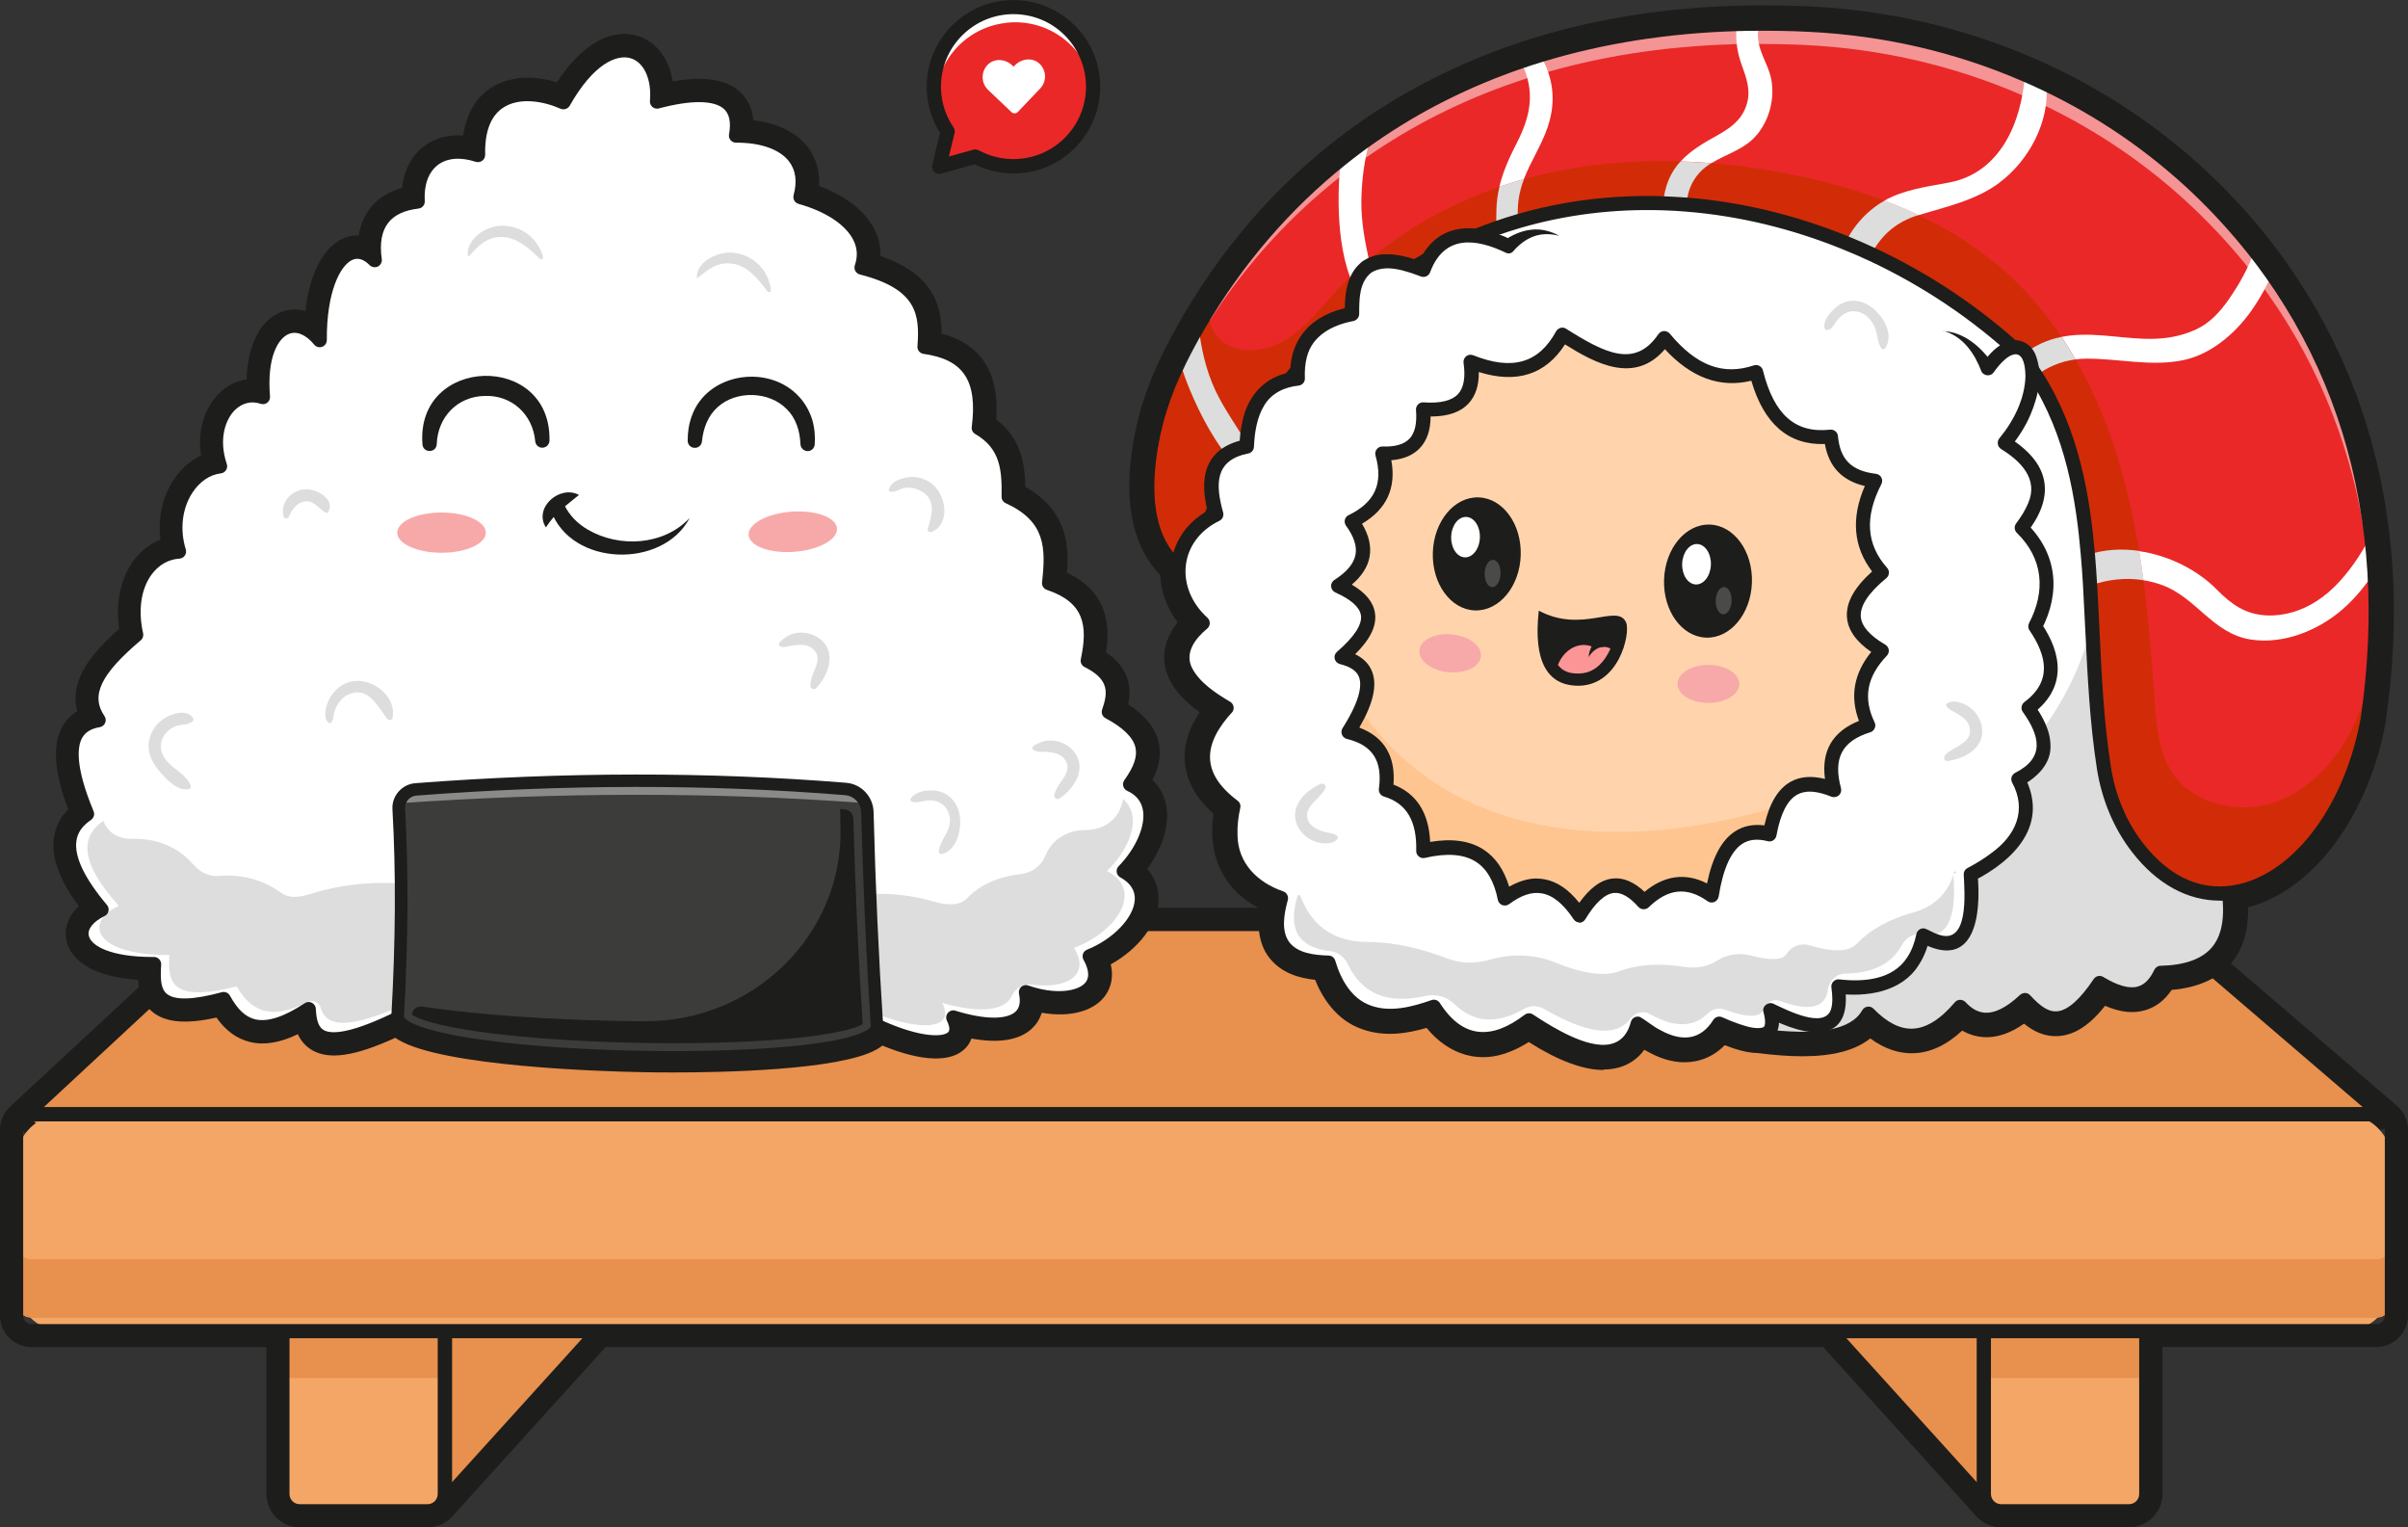
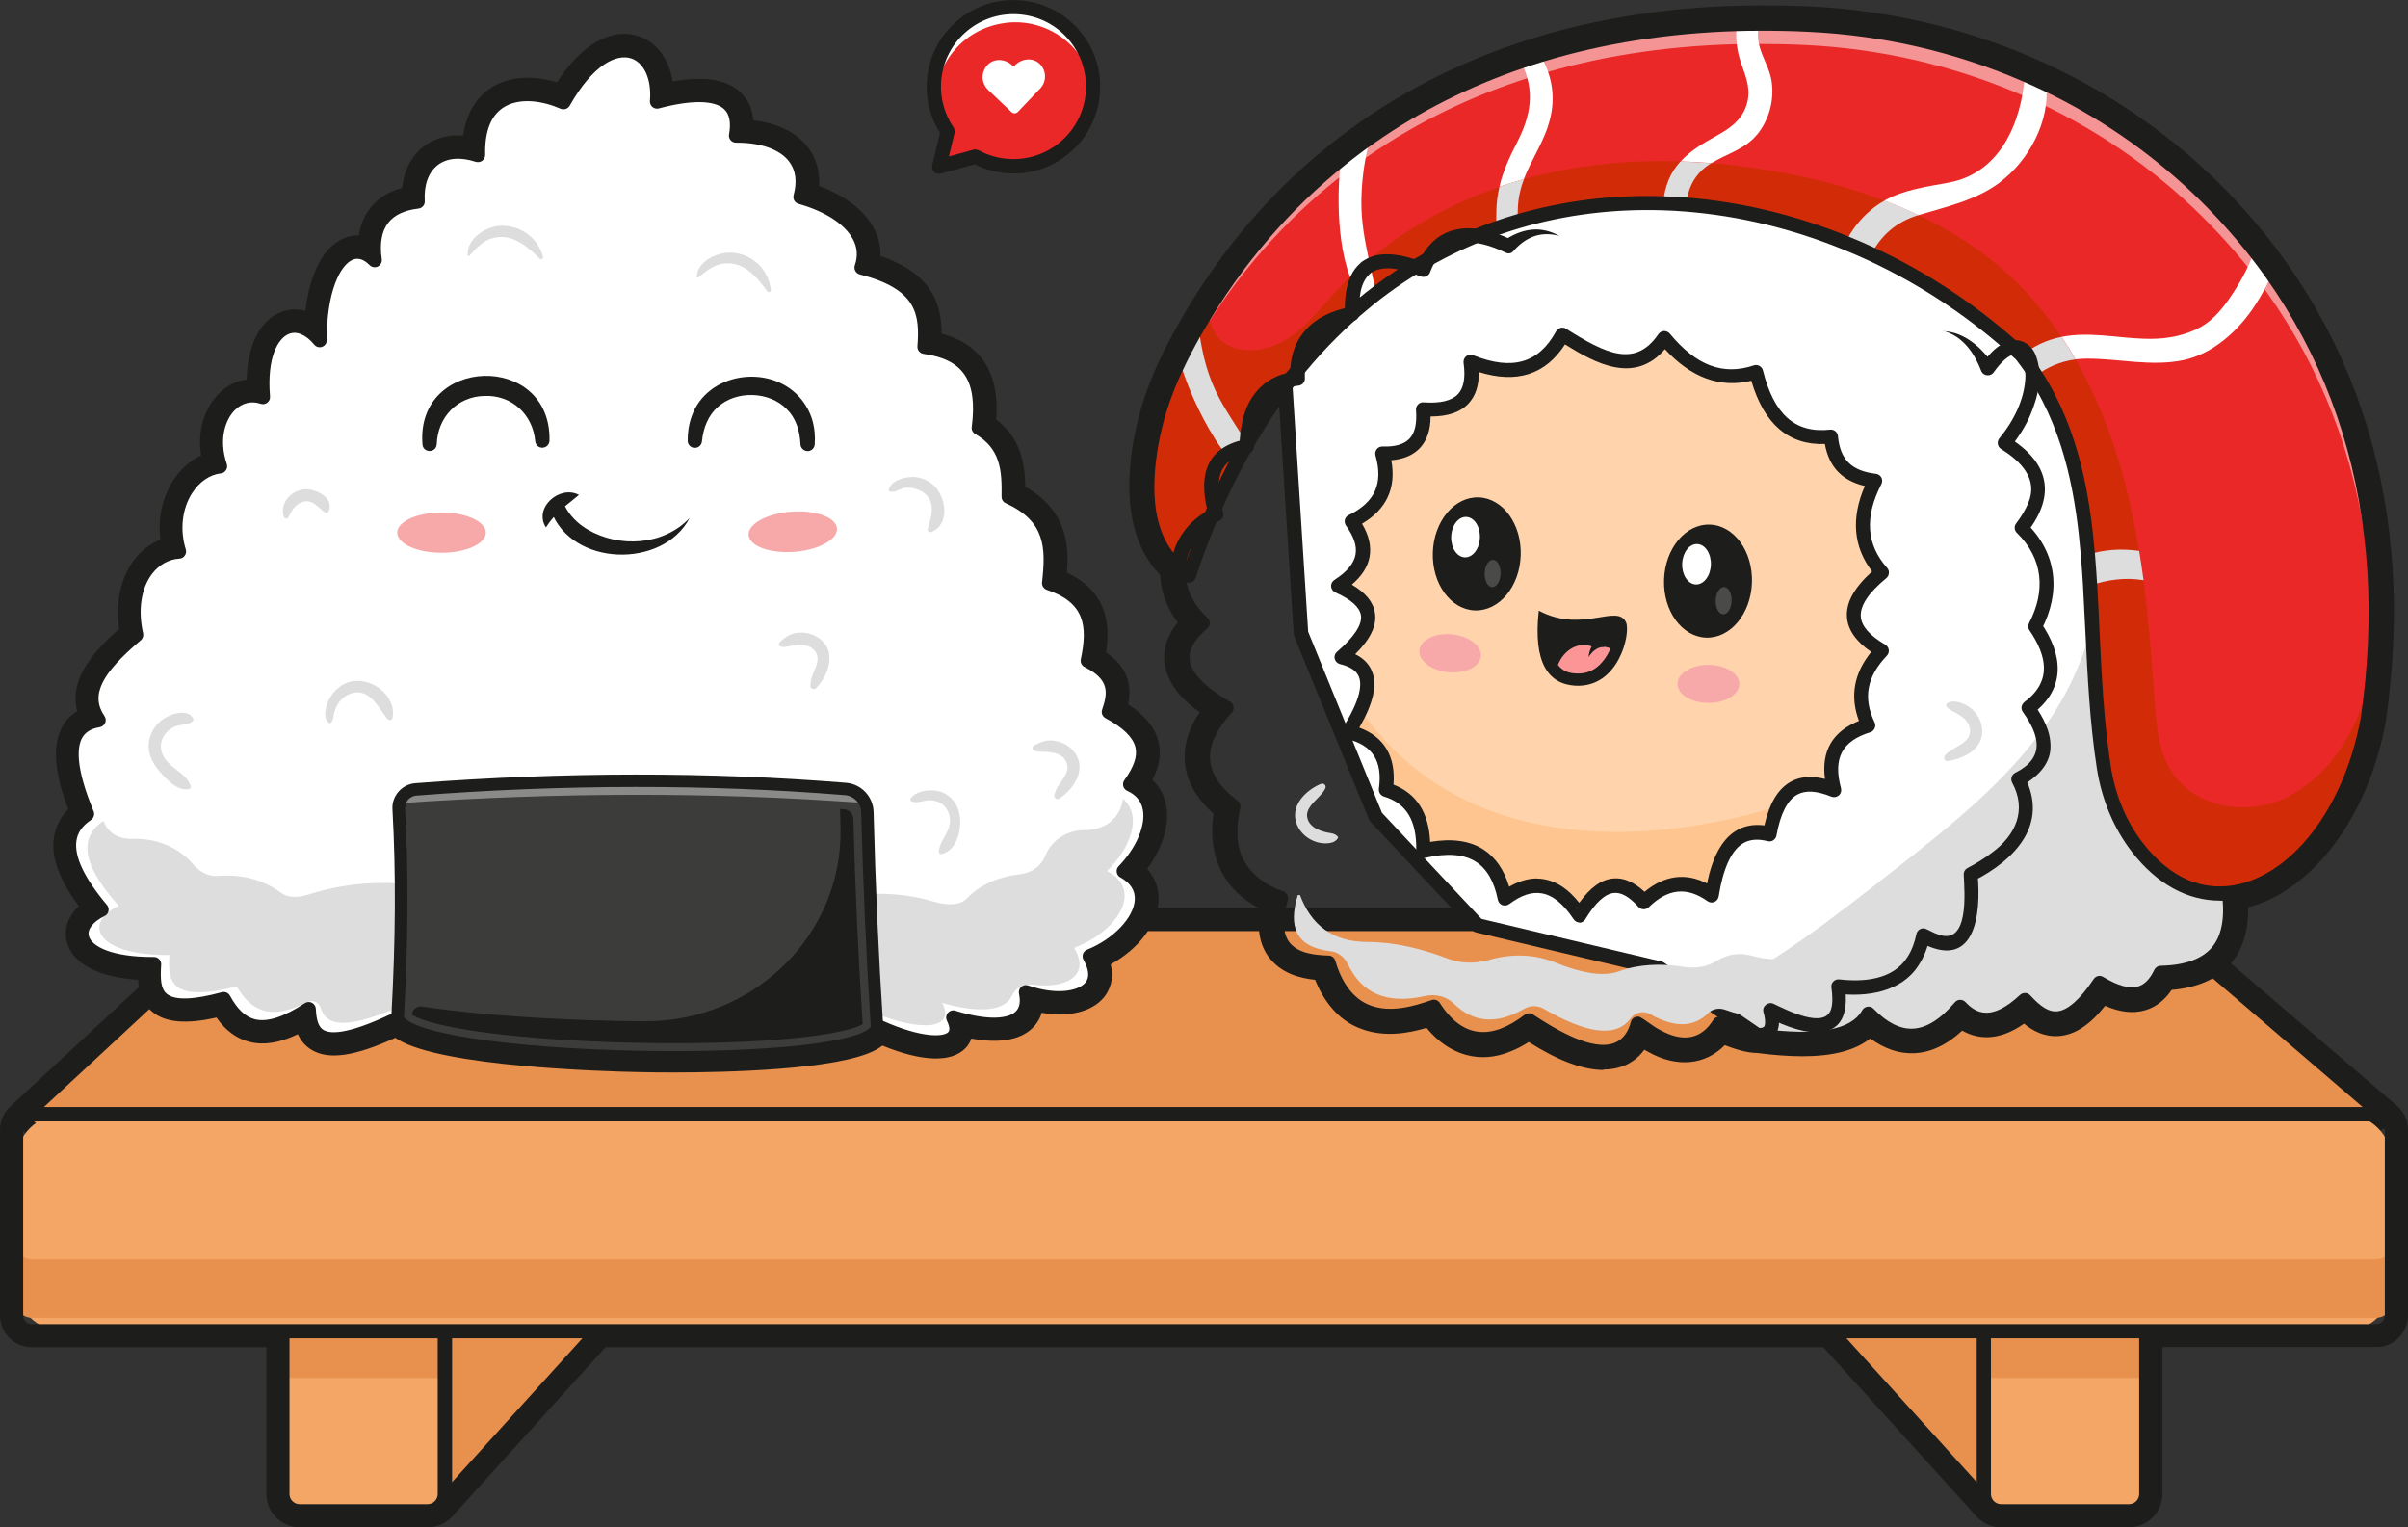
<svg xmlns="http://www.w3.org/2000/svg" width="410" height="260" viewBox="0 0 410 260" fill="none">
  <rect x="0" y="0" width="410" height="260" fill="#333333" stroke="none" />
  <g clip-path="url(#clip0_3003_1440)">
    <path d="M74.881 256.409L103.417 224.901L73.991 220.921L66.264 222.569L65.152 242.506L74.881 256.409Z" fill="#E8904D" />
    <path d="M74.881 257.631C74.881 257.631 74.825 257.631 74.807 257.631C74.436 257.612 74.102 257.427 73.88 257.112L64.152 243.21C64.004 242.988 63.911 242.71 63.929 242.451L65.041 222.514C65.078 221.958 65.467 221.514 66.005 221.403L73.732 219.755C73.862 219.718 74.01 219.718 74.158 219.755L103.603 223.735C104.047 223.791 104.418 224.106 104.585 224.513C104.733 224.939 104.64 225.401 104.344 225.753L75.807 257.26C75.585 257.52 75.251 257.668 74.899 257.668L74.881 257.631ZM66.394 242.155L75.01 254.465L100.99 225.79L74.047 222.143L67.45 223.569L66.412 242.155H66.394Z" fill="#1D1D1B" />
    <path d="M75.752 222.625V254.372C75.752 255.983 74.399 257.279 72.75 257.279H51.088C49.42 257.279 48.086 255.983 48.086 254.372V222.625H75.752Z" fill="#F4A667" />
    <path d="M75.752 223.198H48.086V234.565H75.752V223.198Z" fill="#E8904D" />
    <path d="M72.787 258.482H51.032C48.735 258.482 46.863 256.613 46.863 254.317V222.625C46.863 221.958 47.4 221.403 48.086 221.403H75.752C76.419 221.403 76.975 221.94 76.975 222.625V254.317C76.975 256.613 75.103 258.482 72.805 258.482H72.787ZM49.291 223.828V254.317C49.291 255.28 50.069 256.057 51.032 256.057H72.787C73.75 256.057 74.529 255.28 74.529 254.317V223.828H49.291Z" fill="#1D1D1B" />
    <path d="M338.64 256.409L310.104 224.901L339.548 220.921L347.257 222.569L348.368 242.506L338.64 256.409Z" fill="#E8904D" />
    <path d="M338.64 257.631C338.306 257.631 337.973 257.483 337.732 257.223L309.195 225.716C308.899 225.383 308.806 224.902 308.955 224.476C309.103 224.05 309.492 223.754 309.937 223.698L339.381 219.718C339.511 219.7 339.659 219.718 339.807 219.718L347.535 221.366C348.072 221.477 348.461 221.94 348.498 222.476L349.61 242.414C349.61 242.691 349.554 242.951 349.388 243.173L339.659 257.075C339.455 257.371 339.103 257.575 338.733 257.594C338.714 257.594 338.677 257.594 338.659 257.594L338.64 257.631ZM312.549 225.79L338.529 254.465L347.145 242.155L346.108 223.569L339.511 222.143L312.568 225.79H312.549Z" fill="#1D1D1B" />
    <path d="M337.769 222.625V254.372C337.769 255.983 339.122 257.279 340.771 257.279H362.433C364.101 257.279 365.435 255.983 365.435 254.372V222.625H337.769Z" fill="#F4A667" />
    <path d="M365.435 223.198H337.769V234.565H365.435V223.198Z" fill="#E8904D" />
    <path d="M362.488 258.482H340.734C338.436 258.482 336.565 256.613 336.565 254.317V222.625C336.565 221.958 337.102 221.403 337.788 221.403H365.453C366.12 221.403 366.676 221.94 366.676 222.625V254.317C366.676 256.613 364.805 258.482 362.507 258.482H362.488ZM338.992 223.828V254.317C338.992 255.28 339.77 256.057 340.734 256.057H362.488C363.452 256.057 364.23 255.28 364.23 254.317V223.828H338.992Z" fill="#1D1D1B" />
    <path d="M406.572 190.543L368.381 206.723L61.613 218.071L20.402 204.446L3.428 190.543L39.247 157.296H367.807L406.572 190.543Z" fill="#E8904D" />
    <path d="M61.613 219.292C61.483 219.292 61.354 219.274 61.224 219.237L20.013 205.612C19.864 205.557 19.735 205.501 19.623 205.39L2.65 191.488C2.372 191.265 2.224 190.932 2.205 190.58C2.205 190.229 2.335 189.896 2.594 189.655L38.413 156.407C38.636 156.204 38.932 156.074 39.247 156.074H367.807C368.103 156.074 368.381 156.185 368.603 156.37L407.369 189.618C407.684 189.896 407.85 190.303 407.776 190.729C407.702 191.154 407.443 191.488 407.054 191.654L368.881 207.834C368.752 207.889 368.603 207.926 368.455 207.926L61.687 219.292H61.65H61.613ZM20.995 203.354L61.798 216.849L368.122 205.501L404.293 190.173L367.362 158.499H39.729L5.281 190.488L21.013 203.354H20.995Z" fill="#1D1D1B" />
    <path d="M10.803 189.673H399.178C403.626 189.673 407.257 193.283 407.257 197.745V218.533C407.257 222.976 403.644 226.605 399.178 226.605H10.803C6.356 226.605 2.724 222.995 2.724 218.533V197.745C2.724 193.302 6.337 189.673 10.803 189.673Z" fill="#F4A667" />
    <path d="M404.552 214.368H5.448C3.965 214.368 2.742 213.239 2.742 211.832V221.791C2.742 223.198 3.947 224.328 5.448 224.328H404.552C406.035 224.328 407.257 223.198 407.257 221.791V211.832C407.257 213.239 406.053 214.368 404.552 214.368Z" fill="#E8904D" />
    <path d="M404.608 227.808H5.392C3.261 227.808 1.52 226.067 1.52 223.939V192.32C1.52 190.191 3.261 188.451 5.392 188.451H404.608C406.739 188.451 408.481 190.191 408.481 192.32V223.939C408.481 226.067 406.739 227.808 404.608 227.808ZM5.392 190.895C4.596 190.895 3.947 191.543 3.947 192.339V223.957C3.947 224.753 4.596 225.401 5.392 225.401H404.608C405.405 225.401 406.053 224.753 406.053 223.957V192.339C406.053 191.543 405.405 190.895 404.608 190.895H5.392Z" fill="#1D1D1B" />
    <path d="M362.488 260H340.734C339.215 260 337.788 259.408 336.713 258.334C336.676 258.297 336.639 258.26 336.602 258.223L310.437 229.326H103.102L76.919 258.241C76.919 258.241 76.845 258.315 76.808 258.352C75.77 259.408 74.325 260 72.805 260H51.051C47.919 260 45.362 257.445 45.362 254.317V229.326H5.392C2.427 229.326 0 226.901 0 223.939V192.32C0 190.988 0.5 189.71 1.408 188.711C1.464 188.655 1.501 188.6 1.557 188.544C1.686 188.414 1.816 188.303 1.946 188.174L37.394 155.278C37.894 154.815 38.561 154.538 39.266 154.538H367.825C368.474 154.538 369.122 154.778 369.604 155.204L407.776 187.952C409.166 188.97 410 190.58 410 192.302V223.92C410 226.882 407.573 229.307 404.608 229.307H368.196V254.298C368.196 257.427 365.639 259.982 362.507 259.982L362.488 260ZM338.825 256.15C339.363 256.686 340.03 256.964 340.734 256.964H362.488C363.952 256.964 365.138 255.779 365.138 254.317V227.808C365.138 226.975 365.824 226.29 366.658 226.29H404.589C405.886 226.29 406.943 225.235 406.943 223.939V192.32C406.943 191.561 406.572 190.839 405.942 190.414C405.905 190.377 405.868 190.358 405.831 190.321L367.695 157.611H39.358L3.984 190.451C3.984 190.451 3.928 190.488 3.91 190.506C3.836 190.562 3.78 190.636 3.706 190.691C3.688 190.71 3.669 190.728 3.65 190.747C3.261 191.154 3.057 191.728 3.057 192.302V223.92C3.057 225.216 4.114 226.271 5.411 226.271H46.882C47.715 226.271 48.401 226.956 48.401 227.789V254.298C48.401 255.761 49.587 256.946 51.051 256.946H72.805C73.509 256.946 74.177 256.668 74.695 256.15C74.695 256.15 74.695 256.15 74.714 256.131L101.305 226.771C101.601 226.456 102.009 226.271 102.435 226.271H311.123C311.549 226.271 311.957 226.456 312.253 226.771L338.844 256.131L338.825 256.15Z" fill="#1D1D1B" />
    <path d="M146.741 45.54C148.613 40.227 143.721 35.617 136.327 33.562C138.161 26.75 133.01 23.029 125.339 23.085C126.617 16.013 120.558 14.976 111.867 17.29C112.682 7.942 103.806 3.48 95.931 17.401C89.575 14.588 81.088 15.328 81.385 26.38C75.177 24.306 70.73 27.824 71.119 34.284C65.523 34.932 62.966 38.357 63.818 44.281C59.593 39.968 54.386 45.54 54.46 57.906C49.995 52.519 43.824 56.165 44.788 67.606C39.766 65.829 34.93 71.864 37.487 79.398C32.187 80.027 28.314 86.877 30.501 93.911C25.201 94.244 21.439 100.224 23.218 108.128C17.641 112.83 13.397 117.606 16.826 122.642C11.544 123.493 10.692 128.621 14.861 138.618C10.451 141.598 10.377 146.596 17.326 154.871C11.081 157.925 12.971 164.238 26.239 164.145C25.942 168.922 26.239 173.309 38.08 170.088C40.618 174.771 44.398 177.215 52.552 171.791C52.774 176.641 54.775 179.918 68.784 172.883C80.477 180.417 143.758 179.325 149.632 174.753C158.952 178.955 164.697 177.974 162.306 173.161C170.552 175.734 175.889 174.272 174.666 168.866C182.06 171.439 189.12 169.07 185.543 162.776C193.196 159.703 197.884 151.872 191.343 148.281C196.031 143.431 198.181 136.118 192.418 133.508C195.42 129.343 196.384 125.215 188.805 121.179C189.861 118.069 190.306 114.996 185.21 112.46C186.396 106.888 186.192 101.779 178.632 99.243C179.262 93.634 179.54 88.099 171.757 84.526C171.831 80.064 171.627 75.677 166.661 72.808C167.495 66.18 166.42 60.294 157.414 58.998C157.822 53.518 157.414 48.242 146.704 45.502L146.741 45.54Z" fill="white" />
    <path d="M191.213 136.007C190.639 139.469 188.063 141.302 184.691 141.302C181.819 141.302 179.132 142.894 178.038 145.559C177.242 147.503 175.685 148.595 173.554 148.836C170.219 149.225 166.976 150.484 164.66 152.909C163.585 154.038 161.621 154.26 158.989 153.483C153.634 151.891 147.927 151.761 142.442 152.909C126.617 156.222 94.245 156.5 75.455 151.613C67.913 149.651 59.964 149.91 52.552 152.261C50.421 152.927 48.92 152.761 47.864 151.983C44.825 149.743 41.081 148.781 37.301 149.114C35.504 149.262 34.059 148.484 32.817 147.059C30.315 144.153 26.554 142.69 22.718 142.801C19.938 142.875 18.4 141.672 17.585 139.747C13.601 142.449 13.657 146.911 20.235 154.205C14.194 156.963 16.01 162.646 28.852 162.572C28.555 166.885 28.852 170.828 40.303 167.922C42.545 171.772 45.788 173.957 52.329 170.588C53.2 170.143 54.312 170.588 54.59 171.532C55.479 174.568 58.741 175.734 69.989 170.458C81.292 177.252 142.479 176.252 148.168 172.143C157.192 175.938 162.732 175.03 160.416 170.717C166.605 172.513 171.09 172.124 172.238 169.588C172.85 168.237 174.221 167.404 175.685 167.607C181.411 168.403 185.803 166.126 182.875 161.35C190.268 158.592 194.808 151.52 188.489 148.281C192.473 144.43 194.567 138.877 191.213 135.989V136.007Z" fill="#DDDDDD" />
    <path d="M113.109 179.621C112.534 179.621 111.978 179.621 111.422 179.621C103.473 179.584 77.364 179.066 68.766 174.308C61.168 178.066 56.573 179.047 53.904 177.474C52.496 176.641 51.866 175.271 51.588 173.864C48.179 175.845 45.306 176.511 42.86 175.9C40.748 175.382 39.043 173.975 37.524 171.513C32.261 172.827 28.889 172.698 26.924 171.106C25.22 169.717 24.942 167.57 24.997 165.349C18.104 165.163 13.583 163.164 12.804 159.869C12.341 157.944 13.379 155.981 15.51 154.519C11.804 149.854 10.229 146.022 10.673 142.857C10.933 141.042 11.841 139.469 13.416 138.192C10.859 131.768 10.377 127.269 11.933 124.456C12.619 123.234 13.638 122.364 15.028 121.845C12.749 116.718 16.844 112.016 21.903 107.647C21.087 103.278 21.829 99.168 23.978 96.281C25.294 94.54 27.036 93.356 29 92.893C28.24 89.264 28.852 85.488 30.742 82.582C32.057 80.545 33.91 79.101 35.967 78.472C34.8 73.715 36.356 70.012 38.339 68.068C39.784 66.643 41.637 65.939 43.509 66.088C43.342 60.219 45.121 55.888 48.308 54.592C49.939 53.925 51.699 54.166 53.33 55.221C53.738 48.298 55.887 43.299 59.185 41.948C60.279 41.504 61.391 41.485 62.465 41.892C62.502 39.69 63.095 37.857 64.207 36.413C65.486 34.765 67.394 33.692 69.915 33.229C69.989 30.174 71.1 27.675 73.102 26.139C74.992 24.695 77.475 24.232 80.217 24.806C80.477 19.937 82.534 17.512 84.312 16.328C87.129 14.439 91.243 14.291 95.449 15.883C99.359 9.423 104.047 6.35 108.142 7.608C111.126 8.534 113.034 11.7 113.146 15.735C118.797 14.439 122.763 14.791 124.949 16.79C126.265 17.994 126.858 19.715 126.728 21.9C131.046 22.122 134.418 23.547 136.308 25.991C137.717 27.823 138.217 30.137 137.772 32.729C142.423 34.228 145.926 36.728 147.464 39.69C148.297 41.282 148.557 43.003 148.242 44.706C157.933 47.539 158.989 52.759 158.749 58.035C167.958 59.849 168.57 66.754 167.995 72.215C172.498 75.177 173.035 79.361 173.017 83.803C180.633 87.654 180.484 93.707 179.984 98.465C187.248 101.316 187.563 106.721 186.618 111.849C191.065 114.385 191.176 117.532 190.305 120.624C193.437 122.438 195.216 124.437 195.753 126.696C196.309 129.102 195.327 131.379 194.215 133.119C195.716 134.137 196.68 135.6 197.013 137.377C197.606 140.524 196.143 144.597 193.233 148.077C194.957 149.447 195.828 151.279 195.698 153.353C195.475 157.111 192.047 161.109 187.229 163.423C188.36 166.2 187.433 167.996 186.711 168.847C184.802 171.124 180.688 171.772 176.093 170.606C176.037 172.29 175.296 173.364 174.592 174.012C172.628 175.826 168.94 176.141 164.104 174.956C164.159 176.178 163.659 176.955 163.233 177.381C161.25 179.436 156.228 178.973 149.761 176.159C145.092 178.548 128.174 179.603 113.109 179.603V179.621ZM68.803 171.717C69.025 171.717 69.266 171.791 69.47 171.902C81.07 179.381 143.924 177.714 148.909 173.845C149.261 173.568 149.743 173.512 150.15 173.697C156.877 176.733 160.657 176.53 161.454 175.697C161.88 175.252 161.491 174.29 161.232 173.753C161.009 173.309 161.083 172.79 161.398 172.42C161.713 172.05 162.214 171.902 162.677 172.05C167.55 173.568 171.368 173.623 172.906 172.216C173.61 171.569 173.795 170.55 173.499 169.162C173.406 168.736 173.554 168.292 173.869 167.996C174.203 167.7 174.666 167.607 175.074 167.755C179.762 169.403 183.598 168.736 184.802 167.274C185.729 166.163 185.136 164.552 184.487 163.386C184.32 163.09 184.283 162.72 184.394 162.387C184.506 162.053 184.765 161.794 185.08 161.665C189.527 159.887 193.029 156.241 193.215 153.186C193.307 151.594 192.474 150.298 190.75 149.354C190.417 149.169 190.194 148.854 190.139 148.466C190.083 148.095 190.194 147.707 190.472 147.447C193.456 144.374 195.105 140.505 194.586 137.821C194.308 136.377 193.419 135.304 191.918 134.619C191.584 134.471 191.343 134.174 191.251 133.823C191.158 133.471 191.232 133.101 191.436 132.805C193.085 130.509 193.678 128.75 193.326 127.232C192.918 125.511 191.213 123.845 188.23 122.253C187.711 121.975 187.452 121.346 187.656 120.79C188.601 118.014 188.99 115.7 184.672 113.552C184.172 113.311 183.913 112.756 184.024 112.219C185.228 106.536 184.672 102.575 178.242 100.409C177.705 100.224 177.353 99.687 177.427 99.131C178.076 93.207 178.02 88.765 171.238 85.655C170.793 85.451 170.515 85.007 170.534 84.525C170.608 80.008 170.33 76.362 166.049 73.881C165.623 73.64 165.382 73.159 165.456 72.678C166.457 64.81 164.067 61.2 157.248 60.238C156.618 60.145 156.154 59.59 156.21 58.942C156.618 53.536 156.136 49.205 146.407 46.724C146.074 46.632 145.796 46.428 145.629 46.113C145.462 45.817 145.444 45.465 145.555 45.132C146.074 43.633 145.981 42.17 145.258 40.782C143.906 38.19 140.533 35.987 135.975 34.71C135.326 34.525 134.956 33.877 135.122 33.229C135.752 30.896 135.493 28.953 134.326 27.453C132.769 25.435 129.545 24.288 125.468 24.288C125.413 24.288 125.357 24.288 125.32 24.288C124.968 24.288 124.616 24.121 124.393 23.862C124.153 23.584 124.06 23.214 124.134 22.862C124.486 20.863 124.208 19.419 123.282 18.567C121.614 17.031 117.667 16.994 112.182 18.456C111.793 18.567 111.385 18.456 111.089 18.216C110.792 17.956 110.625 17.568 110.663 17.179C110.978 13.532 109.68 10.626 107.401 9.922C104.992 9.182 101.008 10.903 97.006 17.994C96.691 18.53 96.024 18.753 95.449 18.512C92.521 17.216 88.426 16.494 85.647 18.345C83.534 19.752 82.515 22.455 82.608 26.361C82.608 26.75 82.441 27.139 82.107 27.361C81.792 27.601 81.366 27.657 80.996 27.546C78.42 26.694 76.122 26.879 74.547 28.083C72.954 29.304 72.157 31.489 72.323 34.228C72.361 34.876 71.897 35.432 71.249 35.506C68.858 35.783 67.135 36.598 66.097 37.931C64.986 39.356 64.615 41.448 65.004 44.114C65.078 44.632 64.8 45.132 64.337 45.373C63.874 45.595 63.299 45.502 62.929 45.132C61.965 44.151 61.002 43.836 60.075 44.206C57.907 45.095 55.591 49.76 55.646 57.887C55.646 58.405 55.331 58.868 54.849 59.035C54.368 59.22 53.83 59.072 53.497 58.664C52.089 56.961 50.513 56.295 49.179 56.85C47.345 57.591 45.418 60.83 45.974 67.495C46.011 67.902 45.825 68.309 45.51 68.55C45.177 68.809 44.751 68.864 44.361 68.735C42.823 68.198 41.248 68.587 40.007 69.79C38.45 71.326 37.153 74.659 38.617 78.99C38.728 79.342 38.691 79.712 38.487 80.027C38.283 80.342 37.968 80.545 37.598 80.582C35.708 80.805 33.984 81.989 32.743 83.896C31.001 86.58 30.593 90.172 31.631 93.522C31.742 93.874 31.687 94.263 31.464 94.577C31.261 94.892 30.908 95.077 30.538 95.096C28.722 95.207 27.054 96.151 25.868 97.724C24.015 100.187 23.478 103.87 24.367 107.813C24.46 108.258 24.312 108.721 23.96 108.998C17.14 114.774 15.399 118.384 17.789 121.901C18.03 122.253 18.067 122.679 17.9 123.067C17.733 123.456 17.381 123.715 16.974 123.789C15.51 124.03 14.546 124.622 13.99 125.603C13.138 127.121 12.786 130.528 15.936 138.099C16.158 138.636 15.973 139.247 15.491 139.58C14.009 140.58 13.194 141.746 13.008 143.171C12.638 145.837 14.379 149.502 18.215 154.056C18.456 154.334 18.549 154.723 18.475 155.093C18.401 155.463 18.16 155.759 17.826 155.926C15.88 156.87 14.843 158.166 15.121 159.295C15.547 161.109 19.049 162.905 25.942 162.905C26.035 162.905 26.128 162.905 26.22 162.905C26.554 162.905 26.869 163.035 27.11 163.294C27.332 163.534 27.462 163.868 27.443 164.201C27.276 166.737 27.388 168.366 28.425 169.199C29.797 170.31 32.928 170.217 37.765 168.903C38.302 168.755 38.876 168.995 39.154 169.495C40.433 171.828 41.786 173.105 43.416 173.512C45.529 174.031 48.364 173.105 51.885 170.772C52.255 170.532 52.718 170.495 53.108 170.698C53.497 170.902 53.756 171.291 53.775 171.735C53.867 173.753 54.275 174.864 55.109 175.345C56.388 176.085 59.704 176.085 68.247 171.791C68.414 171.698 68.599 171.661 68.784 171.661L68.803 171.717Z" fill="#1D1D1B" />
    <path d="M149.335 174.716C148.557 162.776 148.02 150.613 147.705 138.247C147.649 136.174 146.037 134.489 143.98 134.323C120.187 132.379 95.764 132.472 70.804 134.397C69.099 134.526 67.821 135.989 67.913 137.692C68.543 149.095 68.414 160.906 67.728 173.013C67.561 181.102 149.168 182.805 149.335 174.734V174.716Z" fill="#3C3C3B" />
    <g opacity="0.4">
      <path d="M147.26 136.711C147.26 136.711 147.334 136.711 147.371 136.711C146.796 135.378 145.518 134.434 143.98 134.304C120.187 132.36 95.764 132.453 70.804 134.378C69.433 134.489 68.339 135.47 68.006 136.729C95.041 134.86 121.484 134.785 147.26 136.711Z" fill="white" />
    </g>
    <path d="M145.296 139.339C145.277 138.506 144.629 137.84 143.776 137.766C143.535 137.747 143.276 137.729 143.035 137.71C143.053 138.747 143.091 139.765 143.109 140.783C143.591 158.999 128.433 173.957 109.718 173.846C109.495 173.846 109.273 173.846 109.05 173.846C97.58 173.753 85.739 173.068 76.585 171.976C74.844 171.772 73.269 171.55 71.879 171.347C70.989 171.217 70.193 171.846 70.137 172.717C70.86 173.235 73.917 174.79 85.221 176.086C93.559 177.048 104.344 177.585 114.776 177.585C134.974 177.585 144.906 175.66 146.889 174.327C146.148 163.127 145.611 151.372 145.296 139.339Z" fill="#1D1D1B" />
    <path d="M114.85 181.047C112.719 181.047 110.551 181.028 108.365 180.973C97.636 180.75 87.629 179.991 80.199 178.862C68.117 177.011 66.598 174.734 66.635 172.975C67.357 160.073 67.431 148.577 66.82 137.747C66.69 135.489 68.432 133.508 70.693 133.323C96.042 131.379 120.724 131.361 144.035 133.249C146.648 133.452 148.668 135.6 148.742 138.21C149.057 150.743 149.613 162.997 150.373 174.623C150.373 174.66 150.373 174.678 150.373 174.716C150.336 176.474 148.742 178.677 136.568 180.028C130.638 180.695 123.078 181.028 114.832 181.028L114.85 181.047ZM68.784 173.068C68.784 173.068 69.118 175.012 80.532 176.77C87.87 177.9 97.766 178.64 108.42 178.862C119.075 179.084 128.989 178.751 136.364 177.937C147.408 176.715 148.223 174.882 148.26 174.697C147.501 163.053 146.963 150.798 146.63 138.266C146.593 136.729 145.407 135.489 143.887 135.359C120.687 133.471 96.116 133.489 70.878 135.433C69.766 135.526 68.914 136.507 68.969 137.618C69.581 148.521 69.507 160.11 68.784 173.049V173.068Z" fill="#1D1D1B" />
    <path d="M75.177 94.096C79.342 94.096 82.719 92.563 82.719 90.671C82.719 88.78 79.342 87.247 75.177 87.247C71.012 87.247 67.635 88.78 67.635 90.671C67.635 92.563 71.012 94.096 75.177 94.096Z" fill="#F7A9A9" />
    <path d="M135.242 93.934C139.395 93.624 142.648 91.843 142.507 89.957C142.365 88.07 138.884 86.793 134.73 87.104C130.576 87.414 127.324 89.195 127.465 91.081C127.606 92.967 131.088 94.245 135.242 93.934Z" fill="#F7A9A9" />
    <path d="M79.902 43.577C81.533 41.708 83.052 40.171 85.795 40.356C88.148 40.523 90.279 42.411 91.891 44.04C92.132 44.281 92.558 44.04 92.466 43.707C91.558 40.486 88.686 38.32 85.239 38.431C82.737 38.505 79.421 40.652 79.643 43.448C79.643 43.577 79.81 43.67 79.921 43.559L79.902 43.577Z" fill="#DDDDDD" />
    <path d="M118.909 47.205C120.762 45.761 122.133 44.539 124.727 44.891C127.247 45.224 129.23 47.594 130.62 49.575C130.786 49.815 131.305 49.778 131.268 49.408C130.898 46.076 128.433 43.466 124.986 43.04C122.559 42.725 118.742 44.28 118.631 47.131C118.631 47.279 118.797 47.316 118.909 47.242V47.205Z" fill="#DDDDDD" />
    <path d="M151.503 83.674C152.578 83.896 153.338 83.044 154.394 83.007C155.339 82.971 156.469 83.304 157.229 83.841C159.416 85.359 158.6 87.913 157.97 90.023C157.841 90.449 158.304 90.69 158.656 90.542C161.825 89.191 161.083 84.507 158.934 82.582C157.803 81.564 156.284 81.045 154.765 81.23C153.467 81.379 151.577 81.952 151.336 83.433C151.336 83.544 151.355 83.674 151.485 83.692L151.503 83.674Z" fill="#DDDDDD" />
    <path d="M49.179 87.95C49.68 86.673 50.847 85.21 52.385 85.34C53.645 85.451 54.405 86.691 55.443 87.284C55.591 87.358 55.795 87.321 55.887 87.172C57.11 84.914 53.904 83.211 51.977 83.285C49.642 83.378 47.586 85.599 48.308 87.95C48.438 88.394 49.013 88.357 49.179 87.95Z" fill="#DDDDDD" />
    <path d="M32.483 133.841C31.705 131.361 28.296 130.694 27.517 127.954C26.961 125.992 28.314 124.085 30.167 123.549C31.186 123.252 32.002 123.475 32.817 122.753C32.947 122.642 32.965 122.401 32.873 122.253C31.983 120.864 30.037 121.29 28.722 121.883C26.998 122.66 25.72 124.215 25.386 126.085C25.016 128.084 25.924 129.898 27.202 131.361C28.388 132.712 30.241 134.748 32.205 134.304C32.409 134.267 32.539 134.026 32.483 133.823V133.841Z" fill="#DDDDDD" />
    <path d="M56.276 123.086C56.869 122.549 56.703 121.92 56.944 121.161C57.314 119.976 58.037 118.865 59.186 118.291C62.595 116.607 64.3 120.198 65.912 122.345C66.153 122.66 66.728 122.679 66.82 122.234C67.635 118.384 63.003 115.015 59.427 116.107C57.852 116.588 56.517 117.884 55.869 119.402C55.443 120.383 54.905 122.512 56.11 123.104C56.165 123.141 56.221 123.123 56.276 123.086Z" fill="#DDDDDD" />
    <path d="M155.265 136.452C156.395 136.803 157.155 136.211 158.36 136.229C160.027 136.266 161.25 137.192 161.639 138.803C162.269 141.302 160.138 142.672 159.842 144.874C159.805 145.171 160.009 145.448 160.342 145.374C163.381 144.689 164.104 139.802 163.011 137.414C162.362 135.989 161.139 134.915 159.583 134.637C158.082 134.378 155.988 134.637 155.061 135.915C154.913 136.118 155.061 136.396 155.284 136.452H155.265Z" fill="#DDDDDD" />
    <path d="M175.889 127.566C176.463 128.084 177.112 127.917 177.853 127.973C179.187 128.047 180.725 128.214 181.448 129.509C182.097 130.62 181.633 131.694 180.948 132.656C180.318 133.564 179.817 134.211 179.521 135.304C179.391 135.766 179.929 136.229 180.355 135.952C183.023 134.193 185.247 130.583 182.671 127.732C181.541 126.474 179.817 125.881 178.15 126.085C177.946 126.103 175.148 126.918 175.889 127.584V127.566Z" fill="#DDDDDD" />
    <path d="M132.751 109.961C133.344 110.294 133.862 110.091 134.53 109.961C135.864 109.739 137.272 109.498 138.402 110.461C139.607 111.498 139.255 112.83 138.68 114.089C138.254 115.033 138.032 115.7 137.976 116.736C137.958 117.236 138.625 117.477 138.958 117.144C141.219 114.793 142.59 110.59 139.199 108.48C137.772 107.591 135.882 107.406 134.363 108.128C134.27 108.165 131.972 109.498 132.769 109.961H132.751Z" fill="#DDDDDD" />
    <path d="M117.408 88.209C112.831 96.873 97.265 96.466 93.819 86.932C93.615 86.284 93.967 85.599 94.616 85.377C95.209 85.192 95.857 85.469 96.117 86.025C96.95 87.728 98.34 89.135 100.045 90.135C105.4 93.281 112.979 92.893 117.408 88.191V88.209Z" fill="#1D1D1B" />
    <path d="M98.581 84.248C96.339 86.118 94.541 87.284 92.948 89.783C90.798 86.432 95.301 82.489 98.581 84.248Z" fill="#1D1D1B" />
    <path d="M71.934 75.677C70.711 60.534 93.911 59.849 93.559 75.047C93.522 75.714 92.966 76.232 92.281 76.214C91.669 76.195 91.187 75.714 91.132 75.122C90.706 70.494 87.092 67.217 82.515 67.402C77.92 67.476 74.51 70.975 74.362 75.64C74.251 77.121 72.101 77.158 71.934 75.695V75.677Z" fill="#1D1D1B" />
    <path d="M136.29 75.603C136.197 73.289 135.474 71.123 133.955 69.642C130.972 66.588 125.357 66.421 122.207 69.29C120.613 70.697 119.742 72.808 119.52 75.122C119.464 75.806 118.871 76.306 118.186 76.232C117.556 76.177 117.092 75.658 117.092 75.047C117.074 73.659 117.278 72.215 117.778 70.845C120.409 63.385 131.009 61.886 136.123 67.606C137.124 68.716 137.865 70.049 138.291 71.438C138.699 72.845 138.828 74.289 138.717 75.677C138.662 76.343 138.087 76.843 137.42 76.788C136.79 76.732 136.308 76.214 136.29 75.603Z" fill="#1D1D1B" />
    <path d="M114.554 182.564C112.478 182.564 110.385 182.546 108.346 182.49C102.898 182.379 75.362 181.583 67.784 176.974C67.617 176.881 67.469 176.77 67.32 176.659C60.427 179.806 56.054 180.454 53.145 178.769C52.07 178.14 51.255 177.233 50.717 176.048C47.641 177.529 44.936 177.973 42.508 177.363C40.303 176.807 38.432 175.456 36.857 173.216C31.668 174.382 28.203 174.067 25.979 172.272C24.163 170.791 23.626 168.717 23.515 166.792C16.64 166.348 12.23 163.978 11.34 160.202C10.84 158.11 11.618 155.963 13.416 154.26C10.099 149.761 8.709 145.966 9.172 142.634C9.432 140.783 10.247 139.154 11.618 137.766C9.209 131.397 8.894 126.788 10.618 123.696C11.229 122.586 12.082 121.716 13.156 121.068C11.711 115.736 15.769 111.034 20.291 107.054C19.642 102.593 20.55 98.372 22.792 95.373C24.015 93.744 25.553 92.559 27.314 91.856C26.869 88.246 27.628 84.636 29.5 81.767C30.723 79.879 32.391 78.398 34.244 77.528C33.28 71.511 36.282 67.976 37.283 66.976C38.617 65.643 40.266 64.829 41.989 64.606C42.156 58.812 44.25 54.592 47.734 53.166C49.105 52.611 50.569 52.537 51.996 52.944C52.755 46.446 55.109 41.966 58.611 40.522C59.426 40.189 60.26 40.041 61.094 40.06C61.372 38.282 62.002 36.746 63.003 35.469C64.3 33.784 66.134 32.618 68.469 31.988C68.784 28.989 70.081 26.509 72.175 24.917C73.991 23.528 76.326 22.881 78.865 23.066C79.513 18.586 81.663 16.235 83.479 15.031C86.444 13.051 90.52 12.699 94.819 14.013C99.025 7.571 104.01 4.702 108.606 6.127C111.756 7.108 113.924 9.996 114.535 13.865C119.835 12.903 123.689 13.514 126.006 15.642C127.34 16.883 128.099 18.493 128.266 20.474C132.361 20.955 135.623 22.547 137.531 25.028C138.958 26.879 139.607 29.156 139.459 31.655C143.943 33.321 147.241 35.876 148.835 38.949C149.595 40.411 149.965 42.003 149.91 43.595C158.711 46.576 160.324 51.796 160.324 56.794C167.087 58.59 170.2 63.514 169.626 71.437C173.702 74.51 174.499 78.675 174.573 82.859C181.985 87.043 182.004 93.411 181.652 97.484C188.675 100.76 189.008 106.554 188.323 111.071C192.436 113.83 192.622 117.217 192.084 119.902C194.994 121.79 196.698 123.919 197.273 126.344C197.755 128.361 197.403 130.472 196.217 132.749C197.44 133.915 198.236 135.396 198.551 137.081C199.181 140.339 197.977 144.3 195.327 147.91C196.698 149.447 197.384 151.372 197.254 153.427C197.013 157.407 193.863 161.516 189.12 164.164C189.787 166.977 188.712 168.866 187.934 169.81C185.895 172.253 181.948 173.197 177.371 172.401C176.982 173.679 176.278 174.549 175.667 175.123C173.536 177.085 170.015 177.64 165.401 176.789C165.178 177.4 164.845 177.973 164.382 178.436C161.991 180.917 156.988 180.75 150.243 177.992C149.928 178.251 149.576 178.473 149.168 178.695C142.812 182.194 122.892 182.564 114.609 182.564H114.554ZM67.524 173.382C67.913 173.382 68.302 173.531 68.599 173.827C68.803 174.03 69.062 174.216 69.34 174.401C74.362 177.437 92.577 179.14 108.402 179.473C110.422 179.51 112.497 179.528 114.554 179.528C131.046 179.528 143.72 178.196 147.63 176.03C148.094 175.789 148.427 175.511 148.631 175.252C149.057 174.715 149.798 174.53 150.428 174.808C156.84 177.585 160.917 177.566 162.121 176.326C162.436 175.993 162.584 175.567 162.566 175.03C162.547 174.549 162.751 174.086 163.122 173.79C163.492 173.475 163.993 173.364 164.456 173.494C168.699 174.53 172.016 174.308 173.554 172.901C174.184 172.309 174.536 171.531 174.573 170.55C174.573 170.087 174.814 169.662 175.185 169.384C175.555 169.106 176.019 169.014 176.463 169.125C180.484 170.143 184.042 169.662 185.543 167.866C186.118 167.181 186.618 165.959 185.821 163.978C185.525 163.238 185.858 162.386 186.581 162.035C190.935 159.961 193.993 156.426 194.178 153.26C194.271 151.687 193.641 150.335 192.288 149.261C191.973 149.002 191.769 148.632 191.714 148.225C191.677 147.818 191.806 147.41 192.066 147.096C194.716 143.949 196.031 140.339 195.531 137.654C195.272 136.285 194.53 135.174 193.363 134.378C192.696 133.915 192.492 133.008 192.937 132.305C194.197 130.287 194.642 128.565 194.271 127.029C193.845 125.196 192.288 123.53 189.546 121.919C188.953 121.568 188.656 120.864 188.842 120.198C189.62 117.439 189.416 115.181 185.858 113.145C185.302 112.83 185.006 112.182 185.117 111.553C185.969 106.98 185.858 102.389 179.428 99.853C178.798 99.594 178.391 98.965 178.465 98.28C178.965 93.448 178.909 88.468 172.331 85.136C171.812 84.877 171.497 84.34 171.497 83.766C171.516 79.064 170.83 75.862 167.161 73.455C166.679 73.14 166.42 72.585 166.476 72.03C167.254 64.606 164.771 60.756 158.433 59.497C157.692 59.349 157.173 58.683 157.21 57.942C157.414 53.425 156.858 48.797 147.797 46.15C147.056 45.928 146.593 45.187 146.722 44.41C146.982 43.022 146.759 41.67 146.092 40.374C144.758 37.801 141.552 35.543 137.29 34.173C136.568 33.932 136.123 33.21 136.253 32.47C136.623 30.285 136.234 28.416 135.085 26.916C133.492 24.861 130.49 23.621 126.636 23.417C126.228 23.399 125.857 23.214 125.579 22.918C125.301 22.621 125.172 22.214 125.19 21.807C125.301 20.085 124.875 18.808 123.912 17.919C122.151 16.309 118.556 16.068 113.479 17.216C113.034 17.308 112.571 17.216 112.201 16.938C111.848 16.66 111.626 16.235 111.608 15.772C111.496 12.347 109.995 9.774 107.661 9.052C104.325 8.015 100.23 10.866 96.728 16.66C96.339 17.29 95.579 17.549 94.893 17.29C91.169 15.883 87.518 15.994 85.146 17.586C83.09 18.956 81.904 21.492 81.737 24.88C81.718 25.324 81.496 25.731 81.144 26.009C80.792 26.287 80.347 26.379 79.902 26.305C77.567 25.824 75.548 26.194 74.01 27.36C72.361 28.619 71.471 30.674 71.415 33.284C71.415 34.006 70.878 34.617 70.174 34.747C68.043 35.154 66.431 36.024 65.393 37.375C64.485 38.542 64.003 40.097 63.966 41.948C63.966 42.448 63.707 42.892 63.299 43.17C62.892 43.447 62.373 43.503 61.91 43.336C61.187 43.059 60.464 43.077 59.76 43.373C57.092 44.484 55.202 49.056 54.831 55.332C54.794 55.869 54.479 56.35 53.997 56.609C53.515 56.85 52.941 56.831 52.478 56.535C51.625 55.98 50.291 55.443 48.846 56.035C46.325 57.053 44.862 60.904 44.991 66.087C44.991 66.513 44.825 66.939 44.528 67.235C44.213 67.531 43.787 67.679 43.361 67.642C41.915 67.531 40.507 68.087 39.377 69.197C37.765 70.789 36.393 73.992 37.431 78.157C37.616 78.935 37.172 79.731 36.393 79.971C34.688 80.49 33.114 81.73 32.002 83.452C30.334 86.025 29.778 89.357 30.464 92.615C30.63 93.43 30.13 94.207 29.333 94.411C27.703 94.799 26.276 95.781 25.183 97.224C23.292 99.742 22.644 103.444 23.385 107.387C23.478 107.924 23.293 108.461 22.885 108.813C16.714 114.126 14.843 117.717 16.399 121.234C16.566 121.623 16.566 122.049 16.399 122.438C16.232 122.826 15.917 123.123 15.528 123.271C14.491 123.659 13.731 124.289 13.23 125.196C11.915 127.547 12.434 131.731 14.787 137.636C15.028 138.247 14.861 138.95 14.342 139.376C13.064 140.431 12.341 141.635 12.156 143.078C11.785 145.781 13.305 149.317 16.677 153.593C16.937 153.926 17.048 154.352 16.992 154.759C16.937 155.185 16.696 155.556 16.344 155.796C14.732 156.888 13.972 158.258 14.268 159.536C14.861 162.035 18.975 163.682 25.016 163.83C25.85 163.849 26.517 164.552 26.498 165.385C26.443 167.773 26.832 169.088 27.869 169.921C29.407 171.18 32.428 171.198 37.135 170.032C37.783 169.865 38.45 170.143 38.802 170.717C40.099 172.827 41.489 173.993 43.194 174.419C45.251 174.919 47.734 174.308 50.791 172.549C51.218 172.309 51.736 172.272 52.181 172.475C52.626 172.679 52.959 173.086 53.052 173.568C53.311 174.845 53.812 175.678 54.646 176.159C56.647 177.326 60.631 176.474 66.857 173.512C67.061 173.42 67.283 173.364 67.506 173.364L67.524 173.382Z" fill="#1D1D1B" />
    <path d="M379.481 151.761C380.834 161.368 376.405 165.441 367.899 165.645C365.657 170.365 361.933 170.069 357.485 167.385C351.685 176.011 348.072 173.901 344.755 170.273C340.104 174.623 336.583 174.438 333.767 171.42C328.411 177.751 323.223 177.788 318.146 172.568C316.2 176.011 311.123 177.844 299.263 176.27L290.128 170.013L282.623 164.886L251.604 157.536L234.241 139.043L221.511 107.832L218.768 64.644L223.827 40.763L259.701 26.305L293.26 25.731L337.491 32.914L348.239 47.705L378.906 76.621L379.184 84.636L380.055 109.59L379.481 151.798V151.761Z" fill="white" />
    <path d="M379.481 151.761C380.833 161.369 376.405 165.441 367.899 165.645C365.657 170.365 361.933 170.069 357.485 167.385C351.685 176.012 348.072 173.901 344.755 170.273C340.104 174.623 336.583 174.438 333.767 171.421C328.411 177.752 323.223 177.789 318.146 172.568C316.2 176.012 311.123 177.844 299.263 176.271L290.128 170.014C301.839 164.293 312.216 156.185 322.482 148.133C332.136 140.561 341.938 132.823 348.85 122.697C355.762 112.571 359.431 99.465 355.54 87.839L356.929 83.73C363.86 80.286 372.143 81.175 379.203 84.6L380.074 109.554L379.499 151.761H379.481Z" fill="#DDDDDD" />
    <path d="M306.861 178.066C304.581 178.066 302.006 177.863 299.078 177.474C298.893 177.455 298.707 177.381 298.559 177.27L282.104 166.015L251.307 158.721C251.066 158.666 250.862 158.536 250.695 158.37L233.333 139.876C233.24 139.765 233.147 139.635 233.092 139.506L220.361 108.295C220.306 108.165 220.287 108.054 220.269 107.906L217.526 64.718C217.526 64.607 217.526 64.496 217.545 64.384L222.604 40.504C222.696 40.115 222.956 39.782 223.345 39.634L259.219 25.176C259.349 25.121 259.497 25.084 259.646 25.084L293.204 24.51C293.204 24.51 293.352 24.51 293.426 24.51L337.658 31.692C337.973 31.748 338.251 31.915 338.455 32.174L349.128 46.872L379.722 75.695C379.962 75.917 380.092 76.214 380.111 76.528L381.26 109.48L380.685 151.65C381.352 156.518 380.592 160.295 378.424 162.849C376.386 165.256 373.106 166.57 368.659 166.792C367.658 168.607 366.343 169.773 364.731 170.236C362.803 170.81 360.543 170.384 357.837 168.94C355.206 172.587 352.834 174.382 350.37 174.567C348.072 174.734 346.219 173.438 344.662 171.902C339.789 175.974 336.213 175.067 333.822 173.105C331.191 175.919 328.467 177.4 325.724 177.492C323.241 177.585 320.74 176.53 318.294 174.364C316.181 176.807 312.457 177.992 306.842 177.992L306.861 178.066ZM299.689 175.104C309.473 176.382 315.162 175.363 317.071 171.976C317.256 171.643 317.59 171.42 317.979 171.365C318.368 171.309 318.739 171.439 318.998 171.717C321.259 174.049 323.501 175.197 325.65 175.104C327.967 175.03 330.394 173.512 332.84 170.624C333.062 170.365 333.396 170.199 333.73 170.199C334.082 170.199 334.415 170.328 334.656 170.587C336.398 172.439 339.011 173.975 343.94 169.366C344.181 169.143 344.496 169.032 344.811 169.032C345.144 169.032 345.441 169.18 345.663 169.421C347.516 171.439 348.869 172.272 350.221 172.161C352.019 172.031 354.131 170.18 356.485 166.663C356.855 166.126 357.559 165.959 358.115 166.311C360.598 167.811 362.6 168.366 364.045 167.922C365.157 167.588 366.065 166.663 366.806 165.089C367.01 164.682 367.417 164.404 367.881 164.404C371.976 164.312 374.904 163.257 376.59 161.294C378.313 159.277 378.869 156.13 378.295 151.927C378.295 151.872 378.295 151.798 378.295 151.742L378.869 109.535L377.739 77.139L347.423 48.575C347.423 48.575 347.312 48.464 347.275 48.409L336.824 34.025L293.204 26.935L259.979 27.509L224.901 41.633L220.009 64.718L222.733 107.536L235.297 138.358L252.252 156.426L282.92 163.682C283.068 163.719 283.198 163.775 283.327 163.868L299.727 175.086L299.689 175.104Z" fill="#1D1D1B" />
    <path d="M404.181 113.33C403.959 116.255 403.644 119.235 403.199 122.29C398.567 147.947 377.553 161.757 363.971 144.337C360.876 140.376 358.968 135.6 358.208 130.639C356.577 120.198 356.485 109.739 355.873 99.705C355.762 97.947 355.651 96.207 355.503 94.485C354.539 83.507 352.538 73.141 346.664 63.959C345.922 62.792 345.126 61.663 344.255 60.534C344.236 60.497 344.218 60.478 344.181 60.441C336.583 53.388 327.892 47.576 318.609 43.262C317.145 42.577 315.681 41.948 314.199 41.337C305.508 37.801 296.354 35.58 287.163 34.839C285.829 34.728 284.513 34.654 283.198 34.617C274.859 34.34 266.502 35.302 258.46 37.672C257.237 38.023 256.032 38.431 254.828 38.838C247.657 41.356 240.745 45.021 234.333 49.945C233.611 50.501 232.906 51.074 232.184 51.648C224.753 57.776 218.008 65.68 212.338 75.51C211.652 76.713 210.967 77.935 210.3 79.213C207.316 84.877 204.666 91.134 202.406 98.002C197.069 94.633 194.382 88.431 195.642 78.065C196.346 72.271 198.162 66.661 200.775 61.441C200.794 61.386 200.831 61.349 200.849 61.293C201.85 59.294 202.925 57.313 204.055 55.388C204.629 54.407 205.222 53.425 205.834 52.463C211.782 42.911 219.287 34.284 228.367 27.046C230.016 25.732 231.721 24.454 233.462 23.251C240.986 18.012 249.472 13.662 258.978 10.441C260.09 10.052 261.221 9.7 262.351 9.349C272.394 6.276 283.513 4.443 295.724 4.073C296.965 4.036 298.207 4.017 299.467 4.017C302.284 4.017 305.174 4.054 308.121 4.202C320.832 4.813 333.285 7.682 344.811 12.662C346.034 13.181 347.257 13.736 348.442 14.31C357.8 18.771 366.491 24.676 374.125 31.915C377.591 35.21 380.87 38.764 383.891 42.596C384.91 43.892 385.911 45.225 386.874 46.594C395.583 58.905 401.735 73.751 403.792 91.116C404.033 93.152 404.219 95.225 404.348 97.317C404.663 102.445 404.626 107.795 404.2 113.33H404.181Z" fill="#EA2828" />
    <g opacity="0.5">
      <path d="M404.33 97.317C404.2 95.207 404.015 93.152 403.774 91.116C401.717 73.751 395.565 58.905 386.856 46.594C385.892 45.225 384.891 43.892 383.872 42.596C380.852 38.764 377.591 35.21 374.107 31.915C366.454 24.676 357.782 18.771 348.424 14.31C347.219 13.736 346.015 13.181 344.792 12.662C333.266 7.682 320.832 4.832 308.102 4.202C305.156 4.054 302.284 3.999 299.449 4.017C298.189 4.017 296.947 4.036 295.705 4.073C283.494 4.443 272.376 6.276 262.332 9.349C261.184 9.682 260.072 10.052 258.96 10.441C249.473 13.662 240.967 18.012 233.444 23.251C231.702 24.473 229.997 25.732 228.348 27.046C219.268 34.284 211.763 42.929 205.815 52.463C205.204 53.425 204.611 54.407 204.036 55.388C202.906 57.331 201.85 59.294 200.831 61.293C200.812 61.349 200.775 61.386 200.757 61.441C198.403 66.143 196.698 71.141 195.883 76.325C196.828 72.382 198.236 68.55 200.071 64.903C200.089 64.847 200.126 64.81 200.145 64.755C201.146 62.755 202.22 60.775 203.351 58.849C203.925 57.868 204.518 56.887 205.13 55.925C211.078 46.372 218.583 37.746 227.662 30.508C229.312 29.193 231.016 27.916 232.758 26.713C240.282 21.474 248.768 17.124 258.274 13.902C259.386 13.514 260.517 13.162 261.647 12.81C271.69 9.737 282.808 7.905 295.02 7.534C296.261 7.497 297.503 7.479 298.763 7.479C301.58 7.479 304.47 7.516 307.417 7.664C320.128 8.275 332.581 11.144 344.106 16.124C345.329 16.642 346.552 17.198 347.738 17.771C357.096 22.233 365.787 28.138 373.421 35.376C376.886 38.671 380.166 42.226 383.187 46.058C384.206 47.353 385.206 48.686 386.17 50.056C394.879 62.367 401.031 77.213 403.088 94.577C403.329 96.614 403.514 98.687 403.644 100.779C403.959 105.907 403.922 111.257 403.496 116.792C403.292 119.569 402.977 122.401 402.569 125.289C402.81 124.308 403.014 123.308 403.199 122.29C403.644 119.254 403.959 116.255 404.181 113.33C404.589 107.795 404.645 102.445 404.33 97.317Z" fill="white" />
    </g>
    <path d="M229.849 47.131C230.442 48.742 231.183 50.278 232.165 51.648C224.735 57.776 217.99 65.68 212.319 75.51C211.634 76.713 210.948 77.935 210.281 79.213C207.298 84.877 204.648 91.134 202.387 98.002C197.05 94.633 194.364 88.431 195.624 78.065C196.328 72.27 198.144 66.661 200.756 61.441C200.775 61.386 200.812 61.349 200.831 61.293C201.831 59.294 202.906 57.313 204.036 55.388C204.611 54.407 205.204 53.425 205.815 52.463C205.593 54.721 206.668 57.276 208.65 58.498C211.893 60.497 216.229 59.627 219.416 57.535C222.585 55.443 224.938 52.352 227.496 49.556C228.255 48.723 229.034 47.909 229.849 47.131Z" fill="#D12C07" />
    <path d="M254.791 35.672C254.754 36.635 254.754 37.709 254.809 38.838C247.638 41.355 240.726 45.021 234.315 49.945C233.944 48.02 233.499 46.113 233.092 44.225C239.596 38.745 247.212 34.599 255.31 31.822C255.013 33.062 254.828 34.339 254.791 35.691V35.672Z" fill="#D12C07" />
    <path d="M286.144 27.472C285.329 28.36 284.643 29.378 284.143 30.582C283.642 31.803 283.29 33.173 283.198 34.58C274.859 34.303 266.502 35.265 258.46 37.635C258.404 36.468 258.423 35.302 258.552 34.154C258.701 32.859 259.053 31.655 259.497 30.489C260.776 30.137 262.036 29.804 263.333 29.526C270.819 27.842 278.491 27.212 286.162 27.472H286.144Z" fill="#D12C07" />
    <path d="M320.851 34.155C320.017 34.617 319.22 35.154 318.442 35.821C316.682 37.302 315.181 39.208 314.18 41.319C305.489 37.783 296.336 35.562 287.145 34.821C287.293 32.896 287.849 31.063 289.313 29.453C289.924 28.786 290.628 28.249 291.388 27.768C295.835 28.12 300.282 28.768 304.656 29.619C310.141 30.693 315.607 32.155 320.851 34.155Z" fill="#D12C07" />
    <path d="M348.998 57.887C347.201 58.498 345.644 59.405 344.236 60.516C344.218 60.479 344.199 60.46 344.162 60.423C336.565 53.37 327.874 47.557 318.59 43.244C320.258 40.153 322.723 37.783 326.614 36.617C326.614 36.617 326.614 36.617 326.632 36.617C332.192 39.227 337.38 42.541 341.92 46.687C345.385 49.853 348.387 53.444 350.981 57.331C350.314 57.461 349.647 57.646 348.98 57.868L348.998 57.887Z" fill="#D12C07" />
    <path d="M355.484 94.467C354.521 83.489 352.519 73.122 346.645 63.94C348.572 62.515 350.759 61.515 353.39 61.182C356.855 67.18 359.45 73.752 361.321 80.434C362.544 84.84 363.489 89.302 364.212 93.819C361.247 93.393 358.245 93.559 355.484 94.485V94.467Z" fill="#D12C07" />
    <path d="M404.182 113.33C403.959 116.255 403.644 119.235 403.2 122.29C398.567 147.947 377.554 161.757 363.971 144.338C360.876 140.376 358.968 135.6 358.208 130.639C356.577 120.198 356.485 109.739 355.873 99.705C358.801 98.706 361.84 98.28 364.953 98.78C365.861 105.611 366.38 112.516 366.88 119.384C367.177 123.549 367.51 127.899 369.771 131.398C373.347 136.933 381.167 138.71 387.375 136.544C393.601 134.36 398.252 128.954 401.013 122.956C402.44 119.883 403.422 116.644 404.182 113.33Z" fill="#D12C07" />
    <path d="M212.319 75.51C211.634 76.713 210.948 77.935 210.281 79.213C206.927 75.547 204.388 70.66 202.609 66.402C201.942 64.792 201.312 63.07 200.831 61.293C201.831 59.294 202.906 57.313 204.036 55.388C204.518 59.183 205.241 62.848 206.964 66.513C208.428 69.605 210.54 72.511 212.319 75.51Z" fill="#DDDDDD" />
    <path d="M234.315 49.927C233.592 50.482 232.888 51.056 232.165 51.63C231.202 50.26 230.442 48.723 229.849 47.113C230.887 46.095 231.961 45.132 233.073 44.188C233.481 46.095 233.926 47.983 234.296 49.908L234.315 49.927Z" fill="white" />
    <path d="M231.795 34.247C231.758 37.69 232.369 40.948 233.073 44.188C231.961 45.132 230.887 46.095 229.849 47.113C228.404 43.17 227.977 38.708 227.922 34.728C227.885 32.359 227.996 29.712 228.348 27.027C229.997 25.713 231.702 24.436 233.444 23.232C233.221 23.936 233.018 24.639 232.851 25.343C232.165 28.268 231.832 31.248 231.795 34.247Z" fill="white" />
    <path d="M258.534 34.173C258.404 35.321 258.386 36.487 258.441 37.653C257.218 38.005 256.014 38.412 254.809 38.82C254.754 37.69 254.754 36.617 254.791 35.654C254.828 34.303 255.013 33.025 255.31 31.785C256.681 31.304 258.071 30.878 259.479 30.489C259.034 31.655 258.701 32.859 258.534 34.155V34.173Z" fill="#DDDDDD" />
    <path d="M263.5 21.696C262.444 24.769 260.609 27.509 259.46 30.489C258.052 30.878 256.662 31.322 255.291 31.785C255.903 29.212 256.977 26.824 258.256 24.343C260.683 19.604 261.406 15.55 259.053 10.644C259.016 10.57 258.979 10.496 258.941 10.404C260.053 10.015 261.184 9.663 262.314 9.312C262.61 9.959 262.888 10.589 263.166 11.181C264.667 14.624 264.723 18.123 263.5 21.659V21.696Z" fill="white" />
    <path d="M291.388 27.768C290.628 28.231 289.924 28.768 289.313 29.453C287.867 31.063 287.293 32.896 287.145 34.821C285.81 34.71 284.495 34.636 283.179 34.599C283.29 33.192 283.624 31.803 284.124 30.6C284.625 29.397 285.31 28.379 286.126 27.49C287.886 27.546 289.628 27.638 291.37 27.786L291.388 27.768Z" fill="#DDDDDD" />
    <path d="M299.152 22.918C297.133 25.398 293.964 26.194 291.407 27.768C289.665 27.62 287.904 27.527 286.163 27.472C287.812 25.657 290.017 24.362 292.259 23.121C294.464 21.9 296.428 20.567 297.299 18.086C298.226 15.476 297.373 13.347 296.502 10.903C295.724 8.756 295.428 6.368 295.724 4.073C296.966 4.036 298.207 4.017 299.467 4.017C299.338 4.832 299.263 5.683 299.338 6.535C299.523 8.96 301.042 10.941 301.543 13.292C302.247 16.642 301.32 20.289 299.171 22.918H299.152Z" fill="white" />
    <path d="M326.67 36.616C326.67 36.616 326.67 36.616 326.651 36.616C322.76 37.783 320.277 40.134 318.627 43.244C317.164 42.559 315.7 41.929 314.217 41.318C315.218 39.208 316.719 37.301 318.479 35.82C319.257 35.154 320.054 34.617 320.888 34.154C322.852 34.895 324.798 35.709 326.707 36.616H326.67Z" fill="#DDDDDD" />
    <path d="M340.419 31.119C336.379 34.117 331.395 35.191 326.651 36.617C324.761 35.709 322.815 34.895 320.833 34.154C324.186 32.285 327.948 31.803 331.821 31.081C340.623 29.452 344.218 20.752 344.774 12.662C345.997 13.18 347.22 13.736 348.406 14.31C349.073 20.622 345.459 27.361 340.4 31.119H340.419Z" fill="white" />
    <path d="M353.39 61.182C350.777 61.515 348.591 62.514 346.645 63.94C345.904 62.774 345.107 61.644 344.236 60.515C345.644 59.404 347.219 58.497 348.998 57.886C349.665 57.664 350.333 57.479 351 57.35C351.833 58.59 352.63 59.886 353.371 61.182H353.39Z" fill="#DDDDDD" />
    <path d="M386.856 46.576C386.003 48.594 384.947 50.482 383.891 52.074C381.148 56.276 376.812 60.219 371.809 61.293C366.361 62.459 360.765 61.034 355.28 61.052C354.631 61.052 354.001 61.089 353.39 61.182C352.63 59.867 351.852 58.59 351.018 57.35C355.614 56.424 360.283 57.498 364.953 57.664C368.159 57.776 370.957 57.424 373.884 56.091C376.238 55.017 377.943 53.148 379.443 51.019C381.259 48.427 382.797 45.669 383.854 42.707C383.854 42.67 383.872 42.651 383.891 42.614C384.91 43.91 385.911 45.243 386.874 46.613L386.856 46.576Z" fill="white" />
    <path d="M364.953 98.761C361.84 98.261 358.801 98.669 355.873 99.668C355.762 97.91 355.651 96.188 355.502 94.448C358.263 93.522 361.265 93.356 364.23 93.781C364.508 95.429 364.731 97.076 364.971 98.743L364.953 98.761Z" fill="#DDDDDD" />
-     <path d="M404.33 97.317C402.773 99.65 400.994 101.871 398.882 103.704C394.712 107.332 388.82 109.72 383.242 108.869C376.757 107.888 373.922 101.631 368.029 99.557C366.991 99.187 365.972 98.928 364.953 98.78C364.731 97.114 364.49 95.466 364.212 93.819C369.233 94.54 374.125 96.984 377.498 100.409C379.925 102.871 382.297 104.574 385.874 104.759C388.95 104.907 391.933 103.963 394.49 102.297C397.381 100.427 399.66 97.688 401.532 94.855C402.328 93.633 403.051 92.375 403.774 91.134C404.015 93.171 404.2 95.244 404.33 97.336V97.317Z" fill="white" />
    <path d="M377.961 153.316C372.439 153.316 367.232 150.484 363.026 145.06C359.931 141.08 357.856 136.155 357.022 130.805C355.818 123.03 355.447 115.237 355.076 107.684C354.947 105.074 354.817 102.371 354.669 99.761C354.669 99.761 354.669 99.743 354.669 99.724C354.576 98.058 354.446 96.373 354.298 94.559C353.483 85.155 351.815 74.233 345.645 64.588C344.94 63.478 344.144 62.348 343.291 61.256C343.291 61.256 343.291 61.256 343.291 61.238C335.823 54.314 327.355 48.631 318.127 44.336C316.663 43.651 315.181 43.022 313.773 42.448C305.063 38.912 296.095 36.746 287.089 36.024C285.792 35.913 284.476 35.839 283.179 35.802C274.766 35.525 266.576 36.543 258.812 38.82C257.626 39.171 256.421 39.56 255.236 39.967C247.99 42.504 241.208 46.188 235.075 50.889C234.408 51.408 233.722 51.945 232.981 52.574C225.402 58.813 218.824 66.736 213.413 76.121C212.672 77.399 212.023 78.602 211.393 79.768C208.41 85.451 205.778 91.708 203.573 98.373C203.462 98.724 203.184 99.002 202.832 99.132C202.48 99.261 202.091 99.224 201.776 99.02C195.679 95.17 193.215 88.061 194.456 77.917C195.16 72.197 196.921 66.458 199.7 60.904C199.7 60.904 199.719 60.849 199.756 60.812C200.812 58.702 201.905 56.684 203.017 54.777C209.54 43.559 217.823 33.914 227.625 26.102C229.256 24.788 230.998 23.492 232.777 22.252C240.56 16.828 249.25 12.459 258.589 9.293C259.775 8.886 260.887 8.534 261.999 8.201C272.394 5.035 283.735 3.24 295.687 2.888C296.817 2.851 298.059 2.833 299.449 2.833C302.339 2.833 305.286 2.87 308.158 3.018C321.073 3.647 333.563 6.516 345.255 11.57C346.497 12.107 347.738 12.662 348.943 13.236C358.542 17.827 367.288 23.806 374.941 31.045C378.517 34.432 381.853 38.079 384.817 41.856C385.874 43.207 386.893 44.577 387.838 45.91C397.233 59.164 402.996 74.344 404.96 90.986C405.201 93.004 405.405 95.115 405.534 97.262C406.016 105.352 405.645 113.83 404.404 122.475V122.512C401.606 138.044 392.619 150.224 382.038 152.835C380.667 153.168 379.314 153.334 377.961 153.334V153.316ZM357.078 99.631C357.244 102.26 357.374 104.963 357.485 107.573C357.837 115.052 358.208 122.79 359.394 130.435C360.154 135.378 362.062 139.932 364.916 143.579C369.604 149.577 375.311 151.965 381.426 150.465C391.081 148.077 399.345 136.692 401.976 122.086C403.199 113.608 403.57 105.296 403.088 97.391C402.959 95.3 402.773 93.226 402.532 91.264C400.605 75.01 394.991 60.219 385.837 47.298C384.929 46.002 383.928 44.669 382.89 43.355C379.981 39.671 376.738 36.117 373.255 32.803C365.787 25.75 357.263 19.882 347.887 15.421C346.719 14.865 345.515 14.31 344.292 13.792C332.859 8.849 320.647 6.035 308.028 5.424C305.193 5.276 302.302 5.221 299.449 5.239C298.059 5.239 296.854 5.258 295.743 5.295C283.994 5.646 272.876 7.405 262.685 10.515C261.591 10.848 260.498 11.2 259.349 11.589C250.214 14.699 241.745 18.956 234.148 24.251C232.406 25.454 230.72 26.731 229.126 28.009C219.565 35.636 211.486 45.058 205.093 56.017C203.999 57.868 202.943 59.831 201.943 61.849C201.924 61.886 201.905 61.923 201.887 61.978C199.2 67.347 197.514 72.789 196.847 78.25C195.809 86.729 197.421 92.597 201.776 96.096C203.907 89.876 206.408 84.026 209.225 78.676C209.855 77.473 210.522 76.251 211.282 74.936C216.841 65.31 223.604 57.165 231.406 50.741C232.165 50.093 232.888 49.52 233.592 49.001C239.93 44.133 246.934 40.338 254.42 37.709C255.643 37.283 256.885 36.876 258.108 36.524C266.113 34.173 274.581 33.118 283.235 33.414C284.569 33.47 285.922 33.544 287.256 33.636C296.502 34.377 305.73 36.598 314.662 40.227C316.126 40.819 317.627 41.467 319.128 42.17C328.634 46.595 337.343 52.444 345.014 59.572C345.052 59.609 345.089 59.646 345.126 59.701C345.126 59.701 345.181 59.775 345.2 59.794C346.108 60.96 346.942 62.145 347.683 63.33C354.131 73.418 355.855 84.711 356.707 94.411C356.855 96.262 356.985 97.965 357.078 99.65C357.078 99.65 357.078 99.65 357.078 99.668V99.631Z" fill="#1D1D1B" />
-     <path d="M330.857 56.369C334.211 56.943 336.565 59.331 338.381 62.737C345.329 52.907 349.962 65.051 341.271 75.455C348.98 80.268 347.775 85.081 344.162 89.913C349.425 95.225 349.369 100.872 346.478 106.684C351.018 113.46 349.258 117.477 345.329 120.568C349.888 126.973 347.942 130.398 343.588 132.712C346.96 139.302 343.699 144.597 335.49 148.892C336.25 159.055 333.729 162.85 327.392 159.295C326.058 165.7 321.574 168.94 312.92 167.959C314.069 175.53 309.659 176.197 301.339 172.013C302.877 177.344 299.078 177.159 292.666 174.327C289.831 178.659 285.588 179.547 278.769 174.327C276.619 181.51 269.8 180.14 260.257 173.753C253.753 178.677 248.324 178.011 244.062 171.439C233.777 175.253 228.478 171.735 226.124 163.923C217.878 163.849 216.118 159.573 218.027 152.946C210.578 150.243 208.243 144.838 209.929 137.34C203.443 132.435 202.925 126.862 208.78 120.568C200.312 115.7 199.015 110.887 204.722 106.111C197.384 99.224 200.664 90.505 207.038 87.617C205.556 82.175 205.556 77.454 212.245 76.047C212.505 69.642 214.747 65.144 220.917 64.477C220.621 58.331 223.771 54.74 230.183 53.5C229.923 45.817 233.147 42.319 242.338 45.984C244.636 40.097 249.25 38.357 256.81 41.93C259.479 39.597 262.351 38.912 265.483 40.19C290.461 41.689 313.494 45.558 330.876 56.369H330.857Z" fill="white" />
    <path d="M320.443 110.72C316.941 114.404 315.792 118.551 318.127 123.438C313.309 124.937 310.771 128.047 312.235 134.008C312.272 134.138 312.29 134.286 312.346 134.434C312.142 134.36 311.938 134.286 311.753 134.212C307.936 132.842 304.73 133.231 302.766 137.303C302.173 138.506 301.709 140.043 301.357 141.95C296.539 140.709 292.963 143.264 291.518 152.353C287.589 149.595 283.735 149.836 279.936 153.501C275.582 148.614 272.061 150.669 268.948 155.815C265.594 150.835 261.573 148.947 256.218 152.927C254.809 145.856 250.325 142.968 242.32 144.838C242.45 139.228 240.374 135.73 235.946 134.434C236.631 129.417 234.908 125.9 229.571 124.604C230.461 123.216 231.146 121.938 231.665 120.809C234.018 115.533 232.499 112.867 228.422 111.886C233.703 107.332 235.371 103.13 227.848 99.743C232.388 96.855 233.444 93.245 230.164 88.765C234.889 86.469 236.965 82.767 235.371 77.195C240.374 77.362 242.746 74.955 242.32 69.679C248.101 70.086 251.344 67.921 250.418 61.589C257.978 64.607 262.963 62.608 266.039 56.961C272.413 60.96 278.695 64.459 283.402 57.535C287.793 62.83 292.833 65.384 299.023 63.311C300.913 70.901 304.86 75.048 311.753 74.289C312.105 78.158 313.847 81.156 319.276 81.804C316.311 87.543 316.33 92.819 320.425 97.41C314.606 102.186 313.495 106.684 320.425 110.702L320.443 110.72Z" fill="#FFD4AC" />
    <path d="M302.747 137.285C302.154 138.488 301.691 140.024 301.339 141.931C296.521 140.691 292.944 143.245 291.499 152.335C287.571 149.577 283.716 149.817 279.918 153.483C275.563 148.595 272.042 150.65 268.929 155.797C265.575 150.817 261.554 148.929 256.199 152.909C254.791 145.837 250.306 142.949 242.301 144.819C242.431 139.21 240.356 135.711 235.927 134.415C236.613 129.399 234.889 125.881 229.552 124.585C230.442 123.197 231.128 121.92 231.646 120.791C246.619 142.579 274.525 145.763 302.728 137.285H302.747Z" fill="#FFC590" />
    <path d="M332.748 148.299C332.711 148.465 332.655 148.614 332.599 148.78C332.803 148.688 332.988 148.595 333.174 148.484C333.026 148.428 332.877 148.373 332.729 148.299H332.748Z" fill="#DDDDDD" />
    <path d="M316.107 160.683C314.755 162.109 311.975 162.09 308.01 160.905C306.527 160.461 305.008 161.128 304.211 162.368C303.47 163.534 301.246 163.497 298.04 162.646C296.095 162.127 294.019 162.479 292.352 163.534C290.777 164.534 288.868 164.941 286.57 164.571C282.901 163.978 279.102 164.089 275.637 165.348C273.006 166.311 269.263 165.663 264.704 163.812C261.239 162.405 257.367 162.331 253.753 163.349C251.159 164.089 248.768 164.034 246.563 163.201C242.19 161.535 237.595 160.369 232.87 160.35C226.773 160.35 223.215 157.333 221.344 152.371C221.214 152.371 221.084 152.371 220.955 152.371C220.955 152.371 220.955 152.371 220.973 152.371C219.342 157.629 220.528 161.22 226.532 161.924C227.829 162.072 228.923 162.942 229.497 164.127C231.739 168.847 235.797 171.087 242.635 169.551C244.395 169.162 246.248 169.588 247.545 170.846C250.918 174.16 254.921 174.401 259.535 171.716C260.554 171.124 261.814 171.143 262.833 171.716C269.8 175.752 275.044 176.844 277.62 173.382C278.398 172.346 279.807 171.976 280.937 172.623C285.384 175.141 288.534 174.752 290.832 172.475C291.573 171.735 292.722 171.531 293.704 171.883C297.299 173.179 299.745 173.364 300.32 171.79C300.764 170.624 301.932 169.958 303.118 170.402C307.917 172.161 310.808 171.698 311.252 168.421C311.456 166.903 312.679 165.756 314.217 165.737C319.091 165.663 322.204 163.923 323.853 160.831C324.594 159.443 326.151 158.703 327.707 158.999C331.617 159.739 333.155 156.222 332.599 148.928C331.562 152.149 329.282 154.371 325.539 155.407C321.981 156.389 318.609 158.073 316.163 160.646L316.107 160.683Z" fill="#DDDDDD" />
-     <path d="M311.16 56.184C311.975 55.999 312.086 55.499 312.549 54.851C313.42 53.629 314.569 52.74 316.163 53.037C317.812 53.351 318.905 54.703 319.387 56.221C319.721 57.257 319.684 58.35 320.314 59.257C320.48 59.516 320.832 59.516 320.999 59.257C322.889 56.387 319.609 52.074 316.774 51.352C315.292 50.982 313.809 51.297 312.642 52.278C311.716 53.055 310.252 54.666 310.696 55.925C310.77 56.128 310.937 56.239 311.16 56.184Z" fill="#DDDDDD" />
    <path d="M331.321 120.031C331.58 120.642 332.043 120.79 332.599 121.124C333.841 121.827 335.212 122.512 335.416 124.123C335.731 126.566 332.488 127.066 331.172 128.565C330.876 128.899 331.043 129.602 331.58 129.547C334.471 129.176 337.843 127.399 337.491 123.993C337.324 122.438 336.379 121.031 335.064 120.198C334.119 119.606 332.173 118.902 331.339 119.957C331.321 119.976 331.302 120.013 331.321 120.05V120.031Z" fill="#DDDDDD" />
    <path d="M227.792 142.449C227.292 141.801 226.495 141.857 225.754 141.672C224.438 141.339 223.03 140.765 222.622 139.339C222.029 137.284 224.846 135.896 225.643 134.23C225.902 133.693 225.383 133.23 224.865 133.452C222.178 134.6 219.509 137.34 220.862 140.469C221.474 141.857 222.715 142.894 224.16 143.338C225.235 143.671 227.292 143.801 227.829 142.579C227.848 142.542 227.829 142.505 227.829 142.468L227.792 142.449Z" fill="#DDDDDD" />
    <path d="M268.948 157.037C268.54 157.037 268.17 156.833 267.947 156.5C266.168 153.834 264.39 152.39 262.499 152.076C260.813 151.779 258.997 152.39 256.959 153.908C256.625 154.149 256.181 154.223 255.791 154.075C255.402 153.927 255.124 153.593 255.032 153.186C254.42 150.076 253.16 147.892 251.307 146.707C249.269 145.393 246.341 145.171 242.616 146.041C242.246 146.133 241.857 146.041 241.579 145.8C241.282 145.559 241.116 145.208 241.134 144.819C241.264 139.747 239.466 136.729 235.649 135.6C235.075 135.433 234.704 134.859 234.778 134.267C235.427 129.528 233.703 126.844 229.33 125.789C228.941 125.696 228.645 125.418 228.496 125.067C228.348 124.696 228.385 124.289 228.589 123.956C231.776 118.939 231.869 116.422 231.369 115.2C230.961 114.182 229.905 113.478 228.163 113.052C227.718 112.941 227.366 112.608 227.255 112.164C227.144 111.72 227.292 111.257 227.644 110.961C230.572 108.424 231.943 106.351 231.721 104.759C231.517 103.371 230.053 102.056 227.366 100.853C226.958 100.668 226.68 100.279 226.643 99.835C226.606 99.391 226.829 98.965 227.199 98.724C229.293 97.391 230.516 95.947 230.794 94.429C231.072 92.985 230.516 91.319 229.182 89.487C228.978 89.191 228.904 88.82 228.978 88.487C229.071 88.135 229.293 87.839 229.627 87.691C234.093 85.525 235.556 82.304 234.204 77.546C234.093 77.176 234.185 76.769 234.408 76.473C234.648 76.158 235.019 75.992 235.408 76.01C237.521 76.084 239.059 75.64 239.967 74.696C240.912 73.715 241.282 72.067 241.097 69.808C241.06 69.457 241.19 69.105 241.449 68.846C241.69 68.587 242.042 68.457 242.394 68.494C245.229 68.698 247.193 68.216 248.25 67.087C249.232 66.032 249.547 64.236 249.195 61.774C249.139 61.349 249.306 60.923 249.639 60.645C249.973 60.367 250.436 60.312 250.844 60.478C257.496 63.126 261.981 61.83 264.945 56.406C265.112 56.11 265.39 55.906 265.705 55.813C266.039 55.721 266.372 55.776 266.65 55.962C273.34 60.182 278.398 62.7 282.364 56.887C282.586 56.572 282.938 56.369 283.309 56.35C283.698 56.35 284.05 56.498 284.309 56.795C288.812 62.237 293.352 63.959 298.615 62.2C298.93 62.089 299.282 62.126 299.578 62.293C299.875 62.459 300.097 62.737 300.171 63.07C302.043 70.586 305.675 73.789 311.586 73.141C311.901 73.104 312.235 73.196 312.494 73.4C312.753 73.603 312.902 73.9 312.939 74.233C313.309 78.231 315.236 80.157 319.406 80.656C319.795 80.712 320.147 80.934 320.332 81.286C320.518 81.638 320.518 82.063 320.332 82.415C317.442 88.024 317.775 92.689 321.314 96.669C321.537 96.91 321.648 97.243 321.611 97.576C321.592 97.91 321.426 98.206 321.166 98.428C318.146 100.909 316.682 103.13 316.83 104.981C316.96 106.61 318.368 108.202 320.999 109.739C321.314 109.924 321.537 110.257 321.592 110.609C321.648 110.979 321.518 111.349 321.277 111.608C317.849 115.2 317.182 118.81 319.183 122.975C319.332 123.289 319.35 123.66 319.183 123.993C319.035 124.308 318.776 124.567 318.424 124.659C313.606 126.159 312.086 129.084 313.458 134.174C313.569 134.619 313.439 135.1 313.087 135.396C312.735 135.692 312.253 135.785 311.827 135.618C309.307 134.6 307.417 134.489 306.008 135.267C304.341 136.192 303.136 138.525 302.469 142.227C302.414 142.56 302.21 142.857 301.932 143.042C301.654 143.227 301.302 143.282 300.968 143.19C299.208 142.745 297.781 142.894 296.632 143.653C294.724 144.911 293.371 147.929 292.63 152.612C292.555 153.02 292.296 153.371 291.907 153.538C291.518 153.705 291.073 153.649 290.739 153.408C287.2 150.909 284.013 151.242 280.715 154.445C280.474 154.667 280.159 154.797 279.825 154.778C279.492 154.778 279.177 154.612 278.954 154.371C277.453 152.686 276.064 151.89 274.822 152.001C273.284 152.15 271.635 153.649 269.912 156.5C269.689 156.852 269.319 157.074 268.892 157.092H268.874L268.948 157.037ZM261.684 149.558C262.092 149.558 262.499 149.595 262.907 149.669C265.057 150.039 267.039 151.354 268.892 153.686C270.764 151.076 272.654 149.724 274.674 149.539C276.453 149.373 278.232 150.15 280.01 151.816C283.383 149.003 287.015 148.521 290.647 150.391C291.573 145.93 293.13 143.023 295.391 141.542C296.817 140.598 298.504 140.265 300.412 140.506C301.283 136.692 302.766 134.249 304.915 133.064C306.527 132.175 308.454 132.027 310.734 132.601C310.085 127.843 312.012 124.53 316.515 122.716C314.959 118.55 315.644 114.626 318.609 110.979C316.033 109.22 314.644 107.24 314.477 105.111C314.273 102.612 315.681 100.038 318.757 97.28C315.552 93.097 315.144 88.209 317.516 82.73C313.643 81.823 311.401 79.472 310.715 75.584C304.545 75.806 300.338 72.178 298.189 64.81C292.908 66.106 287.96 64.311 283.476 59.442C278.324 65.458 271.672 61.885 266.465 58.627C263.167 63.774 258.237 65.347 251.789 63.329C251.826 65.606 251.233 67.402 250.047 68.679C248.657 70.179 246.508 70.901 243.58 70.901C243.58 73.215 242.95 75.029 241.727 76.306C240.597 77.491 238.966 78.176 236.891 78.343C237.762 83.063 236.094 86.691 231.906 89.153C233.092 91.134 233.518 93.041 233.185 94.818C232.87 96.521 231.85 98.095 230.164 99.52C232.536 100.909 233.833 102.501 234.111 104.37C234.426 106.518 233.351 108.776 230.739 111.368C232.128 112.034 233.092 113.015 233.592 114.256C234.537 116.588 233.833 119.735 231.443 123.863C235.649 125.418 237.65 128.732 237.261 133.564C241.19 135.082 243.284 138.358 243.506 143.319C247.231 142.69 250.269 143.116 252.586 144.615C254.624 145.93 256.088 148.058 256.959 150.946C258.571 150.021 260.146 149.539 261.666 149.539L261.684 149.558Z" fill="#1D1D1B" />
    <path d="M330.857 56.369C334.471 56.48 337.528 59.257 339.455 62.163L337.398 62.033C338.399 60.663 339.604 59.201 341.197 58.405C343.254 57.239 345.793 58.183 346.645 60.552C347.887 63.903 347.016 67.531 345.7 70.641C344.829 72.678 343.606 74.547 342.216 76.232L341.92 74.418C348.776 78.62 350.221 84.118 345.144 90.634L345.033 89.061C350.277 94.207 350.926 100.797 347.572 107.221L347.497 105.999C351.241 111.442 351.834 117.18 346.071 121.512L346.312 119.846C347.812 122.049 349.221 124.437 349.128 127.306C349.054 130.287 346.552 132.545 344.162 133.767L344.681 132.138C348.943 140.283 343.087 146.374 336.064 149.946L336.713 148.78C337.38 155.759 336.287 165.534 326.799 160.332L328.578 159.517C328.245 161.165 327.652 162.831 326.669 164.312C323.76 168.921 317.756 169.773 312.772 169.143L314.106 167.755C315.625 178.159 307.361 176.567 300.783 173.068L302.506 171.642C302.84 172.938 303.155 174.16 302.599 175.585C300.746 179.362 294.927 176.493 292.166 175.4L293.686 174.956C290.832 179.529 286.144 180.102 281.585 177.566C280.307 176.9 279.158 176.085 278.046 175.252L279.955 174.641C276.842 184.99 265.52 178.77 259.59 174.715L260.998 174.678C259.664 175.678 258.219 176.585 256.607 177.233C250.955 179.658 246.119 176.937 243.043 172.05L244.488 172.531C240.726 173.845 236.575 174.882 232.591 173.475C228.515 172.087 226.069 168.088 224.976 164.219L226.124 165.089C223.03 164.997 219.528 164.534 217.471 161.776C215.525 159.128 216.044 155.463 216.859 152.557L217.619 154.038C209.762 151.279 206.871 144.985 208.743 137.025L209.188 138.265C201.961 132.916 201.776 126.14 207.872 119.698L208.15 121.568C206.742 120.735 205.371 119.865 204.073 118.791C198.848 114.533 198.588 109.516 203.925 105.129L203.87 106.943C197.013 100.686 197.977 90.597 206.519 86.451L205.852 87.876C204.055 81.767 204.796 76.269 211.986 74.807L211.022 75.954C211.078 74.566 211.226 73.159 211.541 71.752C212.505 67.013 215.84 63.644 220.788 63.237L219.713 64.495C219.268 57.702 223.419 53.425 229.96 52.259L228.978 53.499C228.904 50.593 229.182 47.02 231.498 44.91C231.887 44.465 232.517 44.169 233.018 43.892L233.351 43.762L234.037 43.521C236.983 42.818 240.078 43.781 242.783 44.817L241.208 45.502C244.08 37.894 250.751 37.561 257.329 40.8L256.014 40.985C257.422 40.023 259.053 39.264 260.776 39.097C262.425 38.912 264.093 39.356 265.501 40.152C263.982 39.745 262.388 39.745 261.035 40.282C259.683 40.8 258.552 41.726 257.626 42.799C257.329 43.133 256.866 43.225 256.477 43.059C251.233 40.523 245.878 39.93 243.487 46.372C243.246 47.002 242.524 47.298 241.912 47.057C239.299 46.095 235.927 44.873 233.481 46.409C231.424 48.057 231.424 50.889 231.424 53.407C231.424 54.018 231.016 54.517 230.442 54.647C226.81 55.332 223.419 57.146 222.511 60.793C222.215 61.922 222.122 63.144 222.177 64.384C222.215 65.032 221.733 65.569 221.103 65.643C218.731 65.884 216.544 66.902 215.284 68.957C214.006 71.03 213.617 73.603 213.505 76.047C213.487 76.621 213.079 77.084 212.542 77.195C206.797 78.324 206.927 82.471 208.261 87.247C208.41 87.82 208.132 88.431 207.594 88.672C200.682 92.041 199.997 100.112 205.611 105.185C206.13 105.684 206.093 106.536 205.556 106.999C203.499 108.702 201.646 111.127 202.98 113.737C204.296 116.236 206.983 117.995 209.447 119.457C210.04 119.809 210.225 120.55 209.873 121.142C204.796 126.64 204.407 131.564 210.726 136.303C211.115 136.599 211.282 137.081 211.171 137.543C210.837 139.061 210.652 140.598 210.707 142.097C210.726 146.929 214.117 150.243 218.508 151.742C219.101 151.964 219.435 152.612 219.268 153.223C218.638 155.519 218.101 158.388 219.491 160.35C220.954 162.294 223.827 162.59 226.217 162.664C226.754 162.664 227.199 163.034 227.347 163.534C228.311 166.811 230.145 170.05 233.462 171.198C236.742 172.364 240.448 171.402 243.71 170.254C244.247 170.05 244.84 170.254 245.155 170.735C249.083 176.881 254.031 177.011 259.609 172.735C260.035 172.42 260.609 172.42 261.017 172.698C262.536 173.697 264.074 174.66 265.649 175.493C269.763 177.677 276.063 180.139 277.694 173.919C277.879 173.272 278.565 172.92 279.195 173.105C280.437 173.79 281.53 174.808 282.79 175.4C286.237 177.289 289.516 177.178 291.721 173.605C292.055 173.105 292.685 172.92 293.222 173.16C294.167 173.586 295.131 173.975 296.095 174.308C297.392 174.734 298.8 175.197 300.042 174.938C300.301 174.845 300.357 174.789 300.449 174.623C300.653 173.975 300.468 173.049 300.264 172.309C299.949 171.309 301.079 170.421 301.987 170.883C304.266 171.957 310.641 175.234 311.753 171.828C312.086 170.791 312.012 169.421 311.827 168.107C311.697 167.329 312.383 166.626 313.161 166.718C317.33 167.2 322.296 166.792 324.742 162.96C325.502 161.813 326.002 160.443 326.299 158.999C326.429 158.351 327.077 157.925 327.726 158.055C328.485 158.332 329.19 158.814 329.912 159.036C335.286 161.109 334.508 152.094 334.36 148.928C334.322 148.429 334.582 147.984 335.008 147.762C336.472 146.985 337.899 146.115 339.177 145.133C343.235 142.153 345.144 137.877 342.587 133.193C342.29 132.601 342.513 131.879 343.106 131.564C348.22 128.991 347.331 125.289 344.421 121.197C344.032 120.661 344.162 119.939 344.662 119.531C349.443 115.977 348.517 111.664 345.552 107.295C345.292 106.925 345.292 106.462 345.478 106.073C348.331 100.612 347.905 95.096 343.384 90.69C342.958 90.264 342.92 89.579 343.273 89.116C344.106 88.006 344.848 86.839 345.329 85.655C347.127 81.545 344.032 78.472 340.715 76.436C340.104 76.047 339.956 75.195 340.419 74.621C342.883 71.641 344.774 67.883 344.866 64.014C344.774 58.516 341.957 59.849 339.455 63.385C338.955 64.125 337.788 64.033 337.38 63.255C336.231 60.201 334.267 57.276 330.931 56.332L330.857 56.369Z" fill="#1D1D1B" />
    <path d="M290.888 119.661C293.794 119.661 296.15 118.211 296.15 116.422C296.15 114.633 293.794 113.182 290.888 113.182C287.981 113.182 285.625 114.633 285.625 116.422C285.625 118.211 287.981 119.661 290.888 119.661Z" fill="#F7A9A9" />
    <path d="M252.148 111.729C252.325 109.948 250.124 108.273 247.231 107.986C244.339 107.7 241.851 108.911 241.675 110.692C241.498 112.472 243.699 114.148 246.592 114.434C249.484 114.72 251.972 113.509 252.148 111.729Z" fill="#F7A9A9" />
    <path d="M258.926 94.535C259.101 89.221 255.892 84.804 251.76 84.668C247.627 84.532 244.136 88.73 243.962 94.043C243.788 99.357 246.997 103.774 251.129 103.91C255.261 104.046 258.752 99.849 258.926 94.535Z" fill="#1D1D1B" />
    <path d="M251.974 91.516C252.037 89.616 250.993 88.039 249.643 87.995C248.293 87.951 247.147 89.455 247.085 91.356C247.023 93.257 248.066 94.833 249.417 94.877C250.767 94.922 251.912 93.417 251.974 91.516Z" fill="white" />
    <g opacity="0.2">
      <path d="M252.79 97.576C252.753 98.853 253.308 99.927 254.068 99.946C254.809 99.964 255.458 98.946 255.495 97.669C255.532 96.391 254.976 95.318 254.216 95.299C253.457 95.281 252.827 96.299 252.79 97.576Z" fill="white" />
    </g>
    <path d="M298.294 99.169C298.468 93.856 295.26 89.438 291.127 89.302C286.995 89.166 283.504 93.364 283.33 98.677C283.156 103.991 286.364 108.408 290.497 108.544C294.629 108.68 298.12 104.483 298.294 99.169Z" fill="#1D1D1B" />
    <path d="M291.306 96.132C291.368 94.231 290.324 92.654 288.974 92.61C287.624 92.566 286.479 94.071 286.416 95.971C286.354 97.872 287.398 99.448 288.748 99.493C290.098 99.537 291.243 98.032 291.306 96.132Z" fill="white" />
    <g opacity="0.2">
      <path d="M292.129 102.204C292.092 103.481 292.648 104.555 293.408 104.574C294.149 104.592 294.798 103.574 294.835 102.297C294.872 101.019 294.316 99.945 293.556 99.927C292.815 99.909 292.166 100.927 292.129 102.204Z" fill="white" />
    </g>
    <path d="M262.017 103.963C269.411 107.887 275.378 102.667 276.86 105.944C277.676 107.739 275.656 117.18 268.17 116.718C263.667 116.44 261.017 112.886 261.999 103.963H262.017Z" fill="#1D1D1B" />
    <path d="M263.889 106.925C263.815 110.275 264.445 112.145 265.26 113.2C266.168 114.366 267.28 114.533 267.855 114.607C268.003 114.626 268.151 114.644 268.318 114.644C270.134 114.755 271.616 114.107 272.839 112.663C273.432 111.96 273.877 111.164 274.21 110.405C274.841 108.887 275.026 107.462 274.989 106.851C274.488 106.814 273.636 106.943 272.71 107.091C270.931 107.387 268.707 107.739 266.131 107.406C265.372 107.313 264.612 107.147 263.871 106.925H263.889Z" fill="#1D1D1B" />
    <path d="M265.26 113.2C266.168 114.366 267.28 114.533 267.855 114.607C268.003 114.626 268.151 114.644 268.318 114.644C270.134 114.755 271.616 114.107 272.839 112.663C273.432 111.96 273.877 111.164 274.21 110.405C273.506 109.979 272.191 110.053 271.561 110.294C269.059 108.924 266.279 110.516 265.26 113.2Z" fill="#FC9595" />
    <path d="M273.08 108.85V110.127C273.08 110.127 271.653 109.961 270.486 111.867C270.486 111.867 270.616 108.813 273.08 108.85Z" fill="#1D1D1B" />
    <path d="M353.575 148.706C353.223 149.373 353.52 150.021 353.742 150.724C354.131 152.038 354.502 153.519 353.816 154.797C352.241 157.722 348.869 155.222 346.441 155.315C345.922 155.315 345.515 156.056 345.978 156.426C348.961 158.814 353.946 159.962 355.947 155.741C356.744 154.056 356.726 152.075 355.855 150.428C355.743 150.206 354.076 147.781 353.575 148.706Z" fill="#DDDDDD" />
    <path d="M273.006 182.139C269.541 182.139 265.279 180.547 260.294 177.381C259.275 178.029 258.293 178.548 257.311 178.936C252.085 181.176 246.767 179.695 242.894 174.975C239.726 175.9 235.853 176.585 231.98 175.216C227.44 173.679 225.068 169.662 223.919 166.793C221.307 166.515 218.101 165.7 216.007 162.887C214.469 160.813 213.987 158.055 214.525 154.686C208.373 151.539 205.537 145.763 206.612 138.506C203.721 135.952 202.091 133.082 201.757 129.954C201.461 127.047 202.313 124.123 204.277 121.235C203.777 120.883 203.332 120.55 202.906 120.198C199.96 117.792 198.348 115.033 198.218 112.219C198.125 110.072 198.922 107.925 200.516 105.944C198.7 103.537 197.662 100.742 197.532 97.891C193.178 93.356 191.51 86.562 192.603 77.658C193.326 71.734 195.142 65.829 198.014 60.09C198.051 60.016 198.07 59.96 198.107 59.905C199.163 57.813 200.275 55.758 201.405 53.814C208.058 42.392 216.47 32.581 226.458 24.621C228.126 23.288 229.886 21.974 231.702 20.697C239.633 15.18 248.472 10.737 257.978 7.497C259.182 7.09 260.313 6.72 261.462 6.368C272.005 3.147 283.513 1.333 295.631 0.981C296.762 0.944 298.022 0.926 299.449 0.907C302.414 0.907 305.378 0.963 308.251 1.092C321.388 1.74 334.082 4.665 345.997 9.793C347.257 10.33 348.535 10.904 349.758 11.496C359.524 16.161 368.437 22.27 376.219 29.638C379.851 33.081 383.242 36.783 386.281 40.634C387.375 42.022 388.412 43.411 389.357 44.762C398.919 58.276 404.793 73.715 406.813 90.672C407.054 92.708 407.258 94.855 407.387 97.058C407.888 105.259 407.498 113.867 406.238 122.642V122.716C403.329 138.84 393.934 151.52 382.779 154.445C382.853 158.425 381.871 161.628 379.851 163.997C377.628 166.607 374.237 168.125 369.752 168.514C368.566 170.273 367.084 171.421 365.287 171.957C363.23 172.568 360.988 172.328 358.43 171.217C355.799 174.512 353.279 176.16 350.555 176.363C348.053 176.548 346.089 175.456 344.625 174.253C340.03 177.511 336.398 176.752 334.1 175.438C331.45 177.9 328.671 179.196 325.836 179.288C323.316 179.381 320.833 178.529 318.442 176.771C315.885 178.807 312.086 179.806 306.898 179.806C304.674 179.806 302.08 179.621 299.208 179.251C297.318 179.233 295.298 178.548 293.667 177.918C290.35 181.306 285.514 181.787 280.715 179.103C280.474 178.973 280.233 178.844 279.973 178.696C278.862 180.214 277.416 181.213 275.656 181.713C274.841 181.935 273.97 182.065 273.025 182.065L273.006 182.139ZM260.276 173.383C260.628 173.383 260.98 173.475 261.295 173.679C267.002 177.455 271.746 179.103 274.637 178.27C275.989 177.9 276.971 176.956 277.694 175.438C277.917 174.956 278.361 174.586 278.88 174.438C279.399 174.29 279.955 174.401 280.4 174.697C281.178 175.234 281.808 175.623 282.438 175.956C284.643 177.178 288.683 178.603 291.666 174.697C292.166 174.031 293.056 173.79 293.815 174.105C295.316 174.734 297.614 175.697 299.282 175.66C299.375 175.66 299.449 175.66 299.523 175.66C302.284 176.03 304.748 176.215 306.842 176.215C311.864 176.215 315.162 175.234 316.904 173.216C317.219 172.846 317.682 172.624 318.164 172.587C318.646 172.55 319.128 172.716 319.498 173.05C321.574 174.882 323.631 175.771 325.65 175.715C327.893 175.641 330.19 174.345 332.488 171.902C333.155 171.198 334.23 171.124 334.99 171.735C335.879 172.457 338.566 174.66 343.495 170.532C344.218 169.921 345.292 169.977 345.96 170.643C347.553 172.217 348.869 172.883 350.24 172.79C352.093 172.661 354.094 171.05 356.355 167.922C356.892 167.181 357.893 166.941 358.708 167.385C360.951 168.588 362.748 168.977 364.212 168.533C365.342 168.2 366.287 167.329 367.065 165.941C367.38 165.386 367.936 165.034 368.566 164.997C372.476 164.793 375.33 163.683 377.035 161.683C378.665 159.777 379.332 156.926 379.017 153.205C378.943 152.261 379.592 151.409 380.518 151.261C380.871 151.206 381.241 151.132 381.593 151.039C391.488 148.595 399.938 137.007 402.606 122.179C403.829 113.682 404.2 105.314 403.718 97.354C403.589 95.244 403.403 93.152 403.162 91.19C401.217 74.844 395.565 59.96 386.355 46.946C385.429 45.632 384.447 44.299 383.391 42.966C380.463 39.245 377.202 35.691 373.681 32.359C366.176 25.25 357.597 19.364 348.146 14.865C346.96 14.291 345.756 13.736 344.533 13.236C333.025 8.275 320.758 5.443 308.047 4.832C305.23 4.702 302.339 4.628 299.43 4.647C298.04 4.647 296.817 4.665 295.706 4.702C283.902 5.054 272.728 6.813 262.481 9.941C261.388 10.274 260.294 10.626 259.127 11.015C249.936 14.143 241.412 18.419 233.759 23.751C231.999 24.973 230.294 26.25 228.7 27.527C219.083 35.21 210.948 44.688 204.518 55.703C203.425 57.572 202.35 59.572 201.313 61.626C201.313 61.626 201.275 61.7 201.275 61.719C198.589 67.087 196.884 72.622 196.198 78.139C195.216 86.192 196.68 92.153 200.571 95.836C200.942 96.188 201.146 96.669 201.146 97.188C201.109 99.909 202.221 102.612 204.259 104.815C204.926 105.537 204.907 106.666 204.185 107.369C202.554 108.943 201.776 110.535 201.85 112.108C201.943 114.311 203.721 116.218 205.204 117.421C205.945 118.032 206.779 118.625 207.835 119.291C208.28 119.569 208.576 120.031 208.669 120.55C208.743 121.068 208.613 121.605 208.28 122.012C206.093 124.641 205.111 127.214 205.371 129.639C205.612 132.046 207.075 134.323 209.707 136.415C210.244 136.84 210.485 137.525 210.355 138.192C209.429 142.801 209.892 148.929 217.267 151.983C218.101 152.335 218.546 153.223 218.342 154.093C217.638 157.092 217.823 159.277 218.916 160.758C220.084 162.313 222.066 163.109 225.309 163.275C226.05 163.312 226.699 163.812 226.94 164.516C227.663 166.7 229.441 170.532 233.166 171.791C236.539 172.976 240.189 172.069 242.987 171.143C243.747 170.884 244.599 171.161 245.062 171.828C246.767 174.234 250.436 177.937 255.884 175.604C256.977 175.16 258.034 174.568 259.22 173.735C259.535 173.512 259.905 173.401 260.257 173.401L260.276 173.383Z" fill="#1D1D1B" />
    <path d="M161.361 22.381C159.749 20.011 158.878 17.124 159.027 14.051C159.416 6.59 165.809 0.852 173.276 1.24C180.744 1.629 186.488 8.016 186.099 15.476C185.71 22.936 179.317 28.675 171.849 28.286C169.774 28.175 167.828 27.601 166.105 26.676L159.916 28.397L161.361 22.381Z" fill="#EA2828" />
    <path d="M171.219 3.906C164.271 4.72 159.175 10.663 159.267 17.494C159.156 17.031 159.082 16.549 159.027 16.068C158.137 8.645 163.455 1.907 170.886 1.018C178.317 0.129 185.062 5.442 185.951 12.866C186.007 13.347 186.044 13.828 186.044 14.309C184.524 7.645 178.187 3.054 171.238 3.887L171.219 3.906Z" fill="white" />
    <path d="M159.916 29.6C159.601 29.6 159.304 29.489 159.063 29.267C158.748 28.971 158.619 28.527 158.73 28.119L160.046 22.621C158.415 20.03 157.637 17.068 157.803 13.995C158.007 10.052 159.749 6.442 162.677 3.795C165.605 1.166 169.403 -0.185 173.332 0.037C177.279 0.24 180.892 1.981 183.542 4.905C186.173 7.83 187.526 11.625 187.304 15.55C187.1 19.493 185.358 23.103 182.43 25.75C179.502 28.379 175.704 29.73 171.775 29.508C169.737 29.397 167.773 28.878 165.957 27.971L160.212 29.563C160.101 29.6 159.99 29.6 159.897 29.6H159.916ZM166.105 25.454C166.309 25.454 166.513 25.509 166.679 25.602C168.291 26.472 170.052 26.972 171.905 27.064C175.203 27.231 178.353 26.12 180.818 23.917C183.264 21.714 184.709 18.697 184.895 15.402C185.061 12.107 183.95 8.96 181.744 6.497C179.539 4.035 176.519 2.61 173.221 2.425C169.922 2.258 166.772 3.369 164.307 5.572C161.861 7.775 160.416 10.792 160.231 14.087C160.083 16.809 160.824 19.419 162.343 21.677C162.529 21.955 162.603 22.307 162.529 22.64L161.565 26.638L165.771 25.472C165.883 25.435 165.994 25.435 166.086 25.435L166.105 25.454Z" fill="#1D1D1B" />
    <path d="M168.143 11.051C169.292 9.848 171.201 10.015 172.387 11.162L172.572 11.348L172.758 11.162C173.906 9.959 175.796 9.719 177.001 10.848C178.205 11.996 178.242 13.884 177.094 15.087L176.908 15.272L173.313 19.049C173.017 19.363 172.517 19.382 172.202 19.067L168.421 15.476L168.236 15.291C167.032 14.143 166.995 12.255 168.143 11.051Z" fill="white" />
  </g>
  <defs>
    <clipPath id="clip0_3003_1440">
      <rect width="410" height="260" fill="white" />
    </clipPath>
  </defs>
</svg>